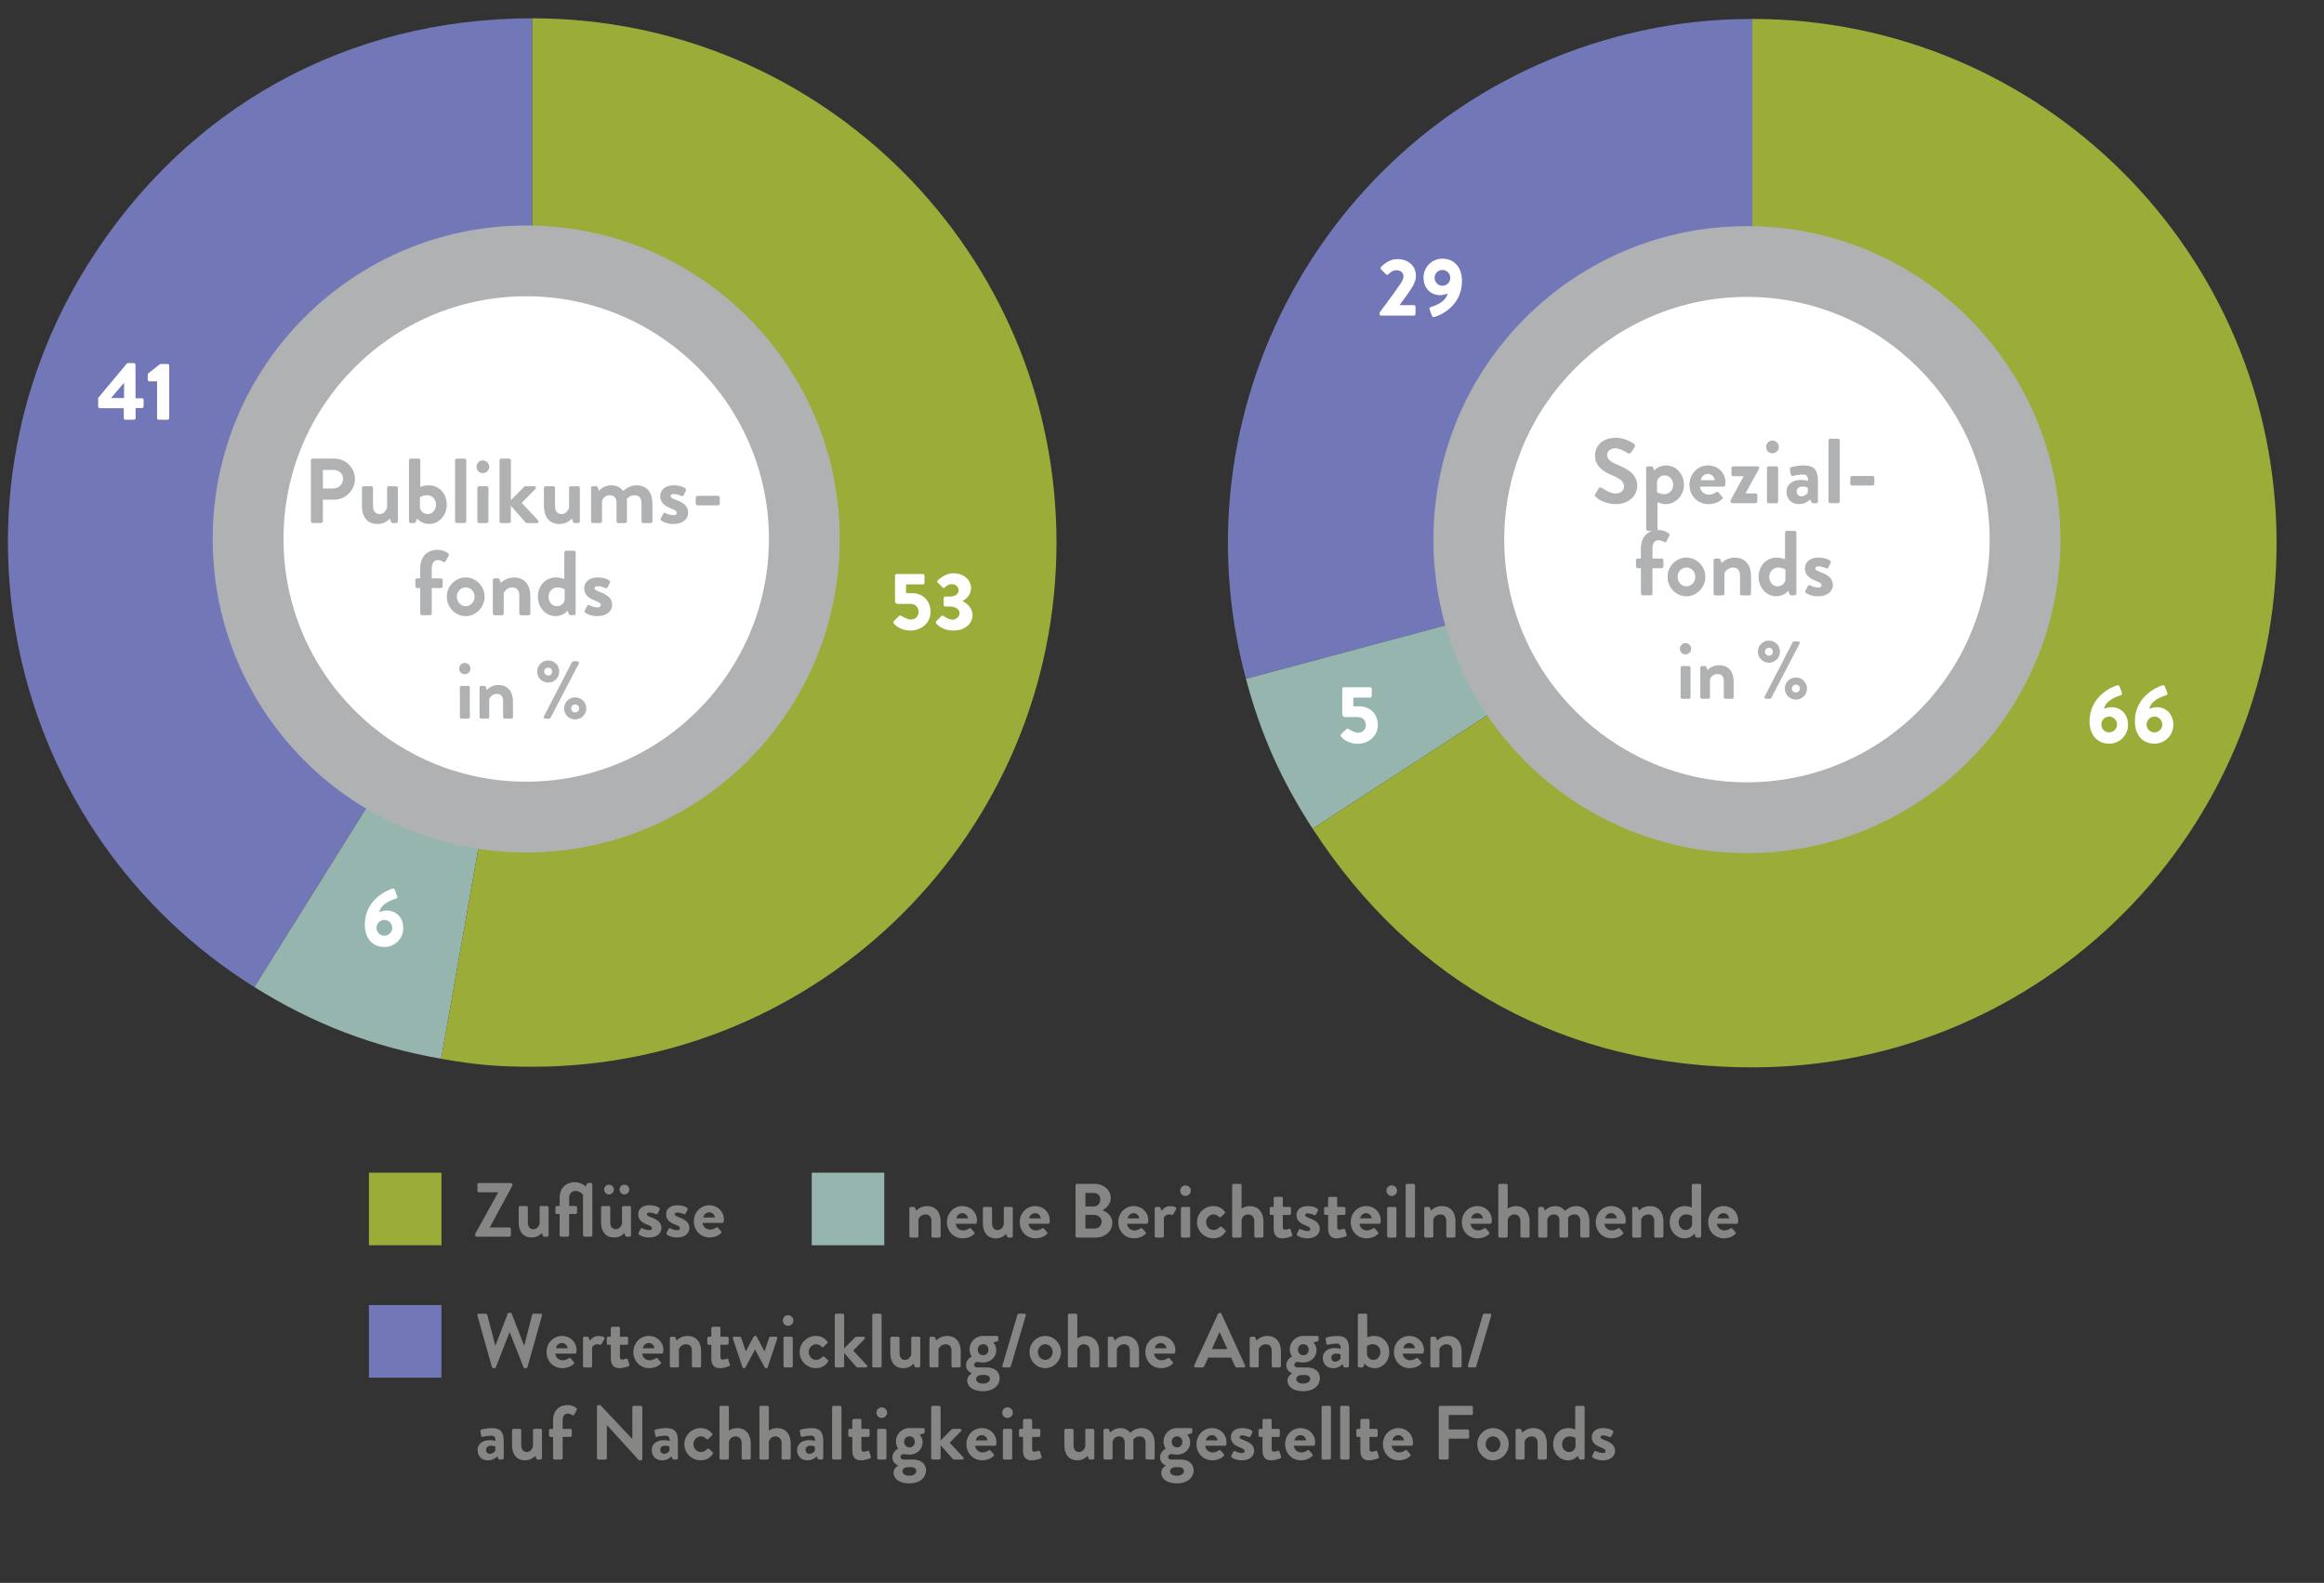
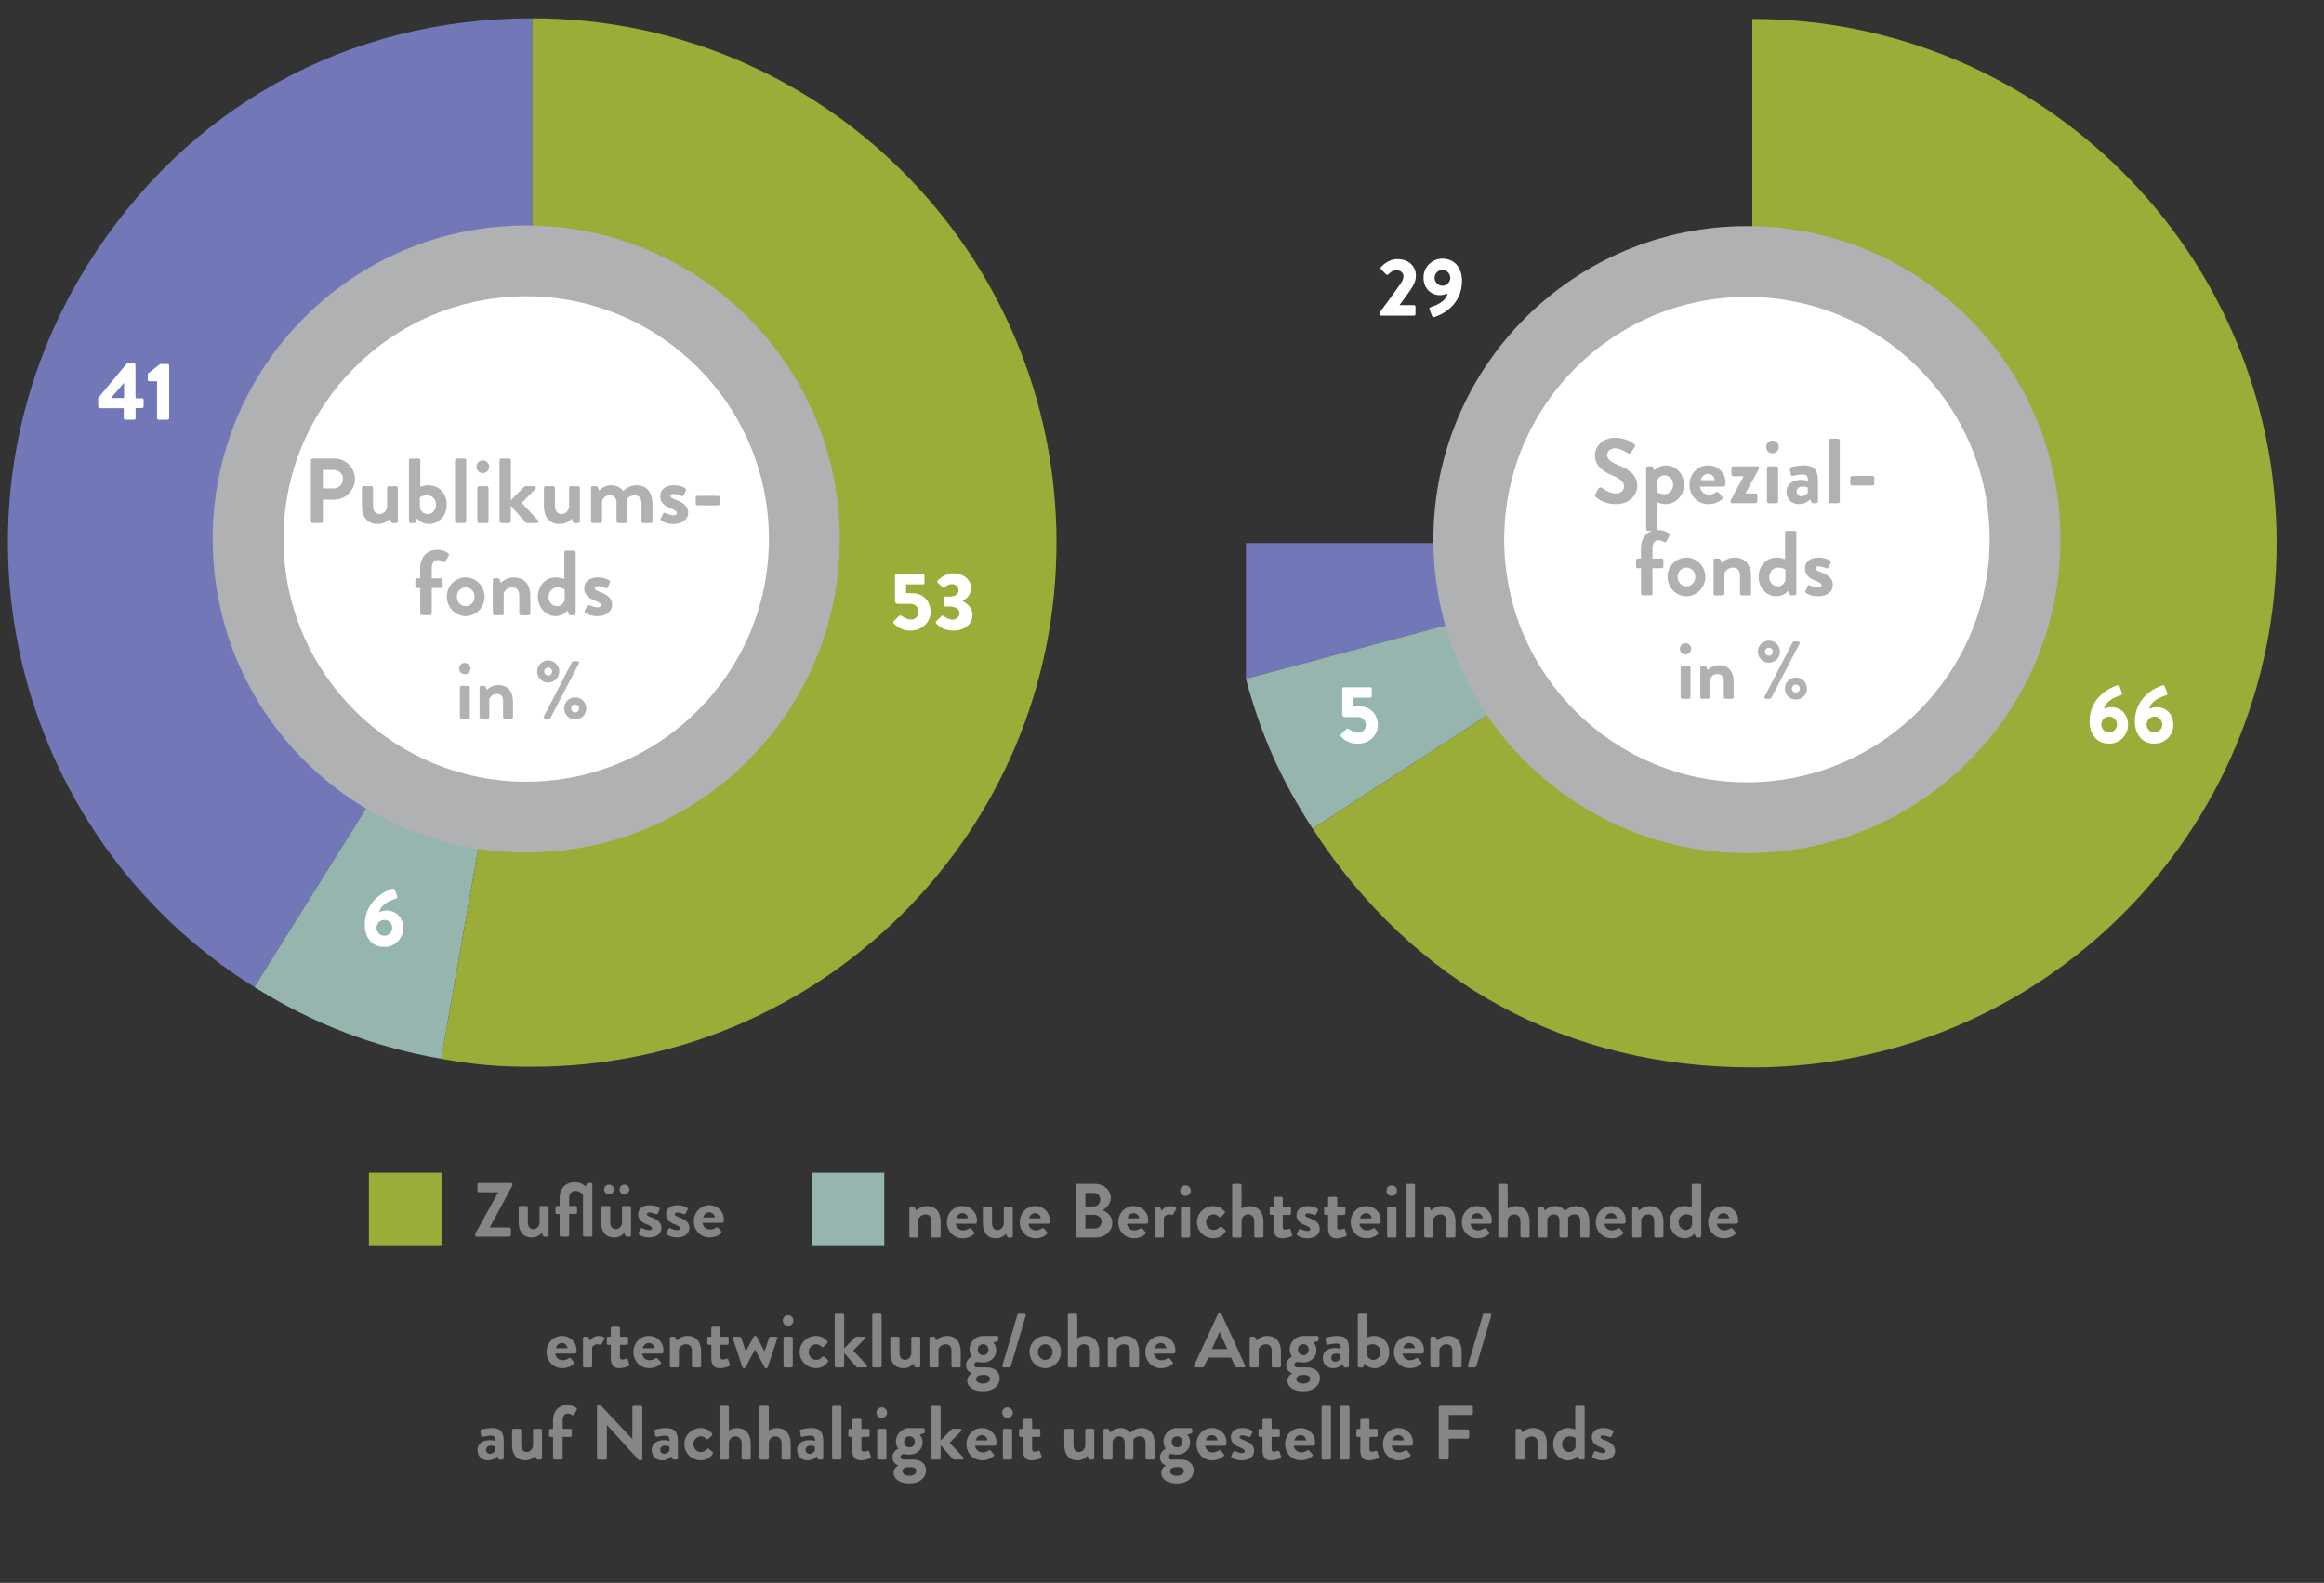
<svg xmlns="http://www.w3.org/2000/svg" id="a" viewBox="0 0 1040 708.38">
  <rect x="0" y="0" width="1040" height="708.38" fill="#333333" stroke="none" />
  <defs>
    <clipPath id="b">
      <rect x="-21.22" y="8.2" width="1040" height="662.48" fill="none" />
    </clipPath>
    <clipPath id="c">
      <rect x="-21.22" y="8.2" width="1040" height="662.48" fill="none" />
    </clipPath>
    <clipPath id="d">
      <rect x="-21.22" y="8.2" width="1040" height="662.48" fill="none" />
    </clipPath>
    <clipPath id="e">
      <rect x="-21.22" y="8.2" width="1040" height="662.48" fill="none" />
    </clipPath>
  </defs>
  <g clip-path="url(#b)">
-     <path d="M784.17,243.08l-226.62,60.72c-33.54-125.15,40.74-253.8,165.9-287.34,20.02-5.37,39.99-7.99,60.72-7.99V243.08Z" fill="#7277b7" fill-rule="evenodd" />
+     <path d="M784.17,243.08l-226.62,60.72V243.08Z" fill="#7277b7" fill-rule="evenodd" />
    <path d="M784.17,243.08l-196.76,127.78c-14.11-21.73-23.14-42.02-29.85-67.06l226.62-60.72Z" fill="#97b5af" fill-rule="evenodd" />
    <path d="M784.17,243.08V8.47c129.57,0,234.61,105.04,234.61,234.61s-105.04,234.61-234.61,234.61c-82.93,0-151.6-37.28-196.76-106.83l196.76-127.78Z" fill="#9bac38" fill-rule="evenodd" />
  </g>
  <g>
    <path d="M947.41,306.73c.55-.18,.95,.07,1.14,.59l1.06,2.82c.15,.44,.04,.84-.7,1.06-1.72,.55-6.6,2.24-7.37,6.01,.95-.4,2.49-.73,3.48-.73,3.45,0,7.29,2.53,7.29,7.95,0,4.62-3.81,8.39-8.39,8.39-5.68,0-8.83-4.25-8.83-9.97,0-10.78,9.16-15.14,12.31-16.13Zm-3.55,21.04c1.94,0,3.52-1.61,3.52-3.52s-1.58-3.56-3.52-3.56-3.52,1.61-3.52,3.56,1.58,3.52,3.52,3.52Z" fill="#fff" />
    <path d="M967.68,306.73c.55-.18,.95,.07,1.14,.59l1.06,2.82c.15,.44,.04,.84-.7,1.06-1.72,.55-6.6,2.24-7.37,6.01,.95-.4,2.49-.73,3.48-.73,3.45,0,7.29,2.53,7.29,7.95,0,4.62-3.81,8.39-8.39,8.39-5.68,0-8.83-4.25-8.83-9.97,0-10.78,9.16-15.14,12.31-16.13Zm-3.55,21.04c1.94,0,3.52-1.61,3.52-3.52s-1.58-3.56-3.52-3.56-3.52,1.61-3.52,3.56,1.58,3.52,3.52,3.52Z" fill="#fff" />
  </g>
  <g clip-path="url(#c)">
    <path d="M781.76,365.95c-68.63,0-124.46-55.84-124.46-124.46s55.83-124.45,124.46-124.45,124.46,55.82,124.46,124.45-55.83,124.46-124.46,124.46" fill="#fff" fill-rule="evenodd" />
    <path d="M781.76,132.87c59.89,0,108.62,48.73,108.62,108.62s-48.72,108.62-108.62,108.62-108.62-48.73-108.62-108.62,48.72-108.62,108.62-108.62m0-31.67c-77.48,0-140.3,62.81-140.3,140.3s62.82,140.3,140.3,140.3,140.3-62.82,140.3-140.3-62.81-140.3-140.3-140.3" fill="#b0b1b2" />
-     <rect x="165.09" y="584.07" width="32.47" height="32.47" fill="#7277b7" />
  </g>
  <g>
    <path d="M617.41,139.83c2.13-2.79,7.55-10.15,9.71-13.45,.48-.73,.95-1.76,.95-2.79,0-1.39-1.17-2.64-3.23-2.64-1.5,0-2.86,1.06-3.55,1.83-.29,.29-.73,.29-1.03,0l-2.24-2.27c-.26-.22-.29-.66-.04-.95,0,0,2.97-3.59,7.33-3.59,5.24,0,8.32,3.34,8.32,7.4,0,1.94-.55,3.04-1.43,4.76-1.17,2.09-4.18,6.01-5.9,8.43h6.45c.37,0,.7,.33,.7,.7v3.3c0,.37-.33,.7-.7,.7h-14.66c-.4,0-.7-.33-.7-.7v-.73Z" fill="#fff" />
    <path d="M640.43,137.38c1.72-.55,6.6-2.24,7.37-6.01-.95,.4-2.49,.73-3.48,.73-3.45,0-7.29-2.53-7.29-7.95,0-4.62,3.81-8.39,8.39-8.39,5.68,0,8.83,4.25,8.83,9.97,0,10.78-8.94,15.14-12.32,16.13-.55,.15-.95-.07-1.14-.59l-1.06-2.82c-.15-.44-.04-.84,.7-1.06Zm8.58-13.05c0-1.91-1.58-3.52-3.52-3.52s-3.52,1.61-3.52,3.52,1.58,3.56,3.52,3.56,3.52-1.61,3.52-3.56Z" fill="#fff" />
  </g>
  <g>
    <path d="M713.9,221.17l1.48-2.56c.33-.58,1.03-.58,1.4-.29,.21,.12,3.55,2.56,6.23,2.56,2.14,0,3.75-1.4,3.75-3.18,0-2.1-1.77-3.55-5.24-4.95-3.88-1.57-7.75-4.04-7.75-8.91,0-3.67,2.72-7.92,9.28-7.92,4.21,0,7.42,2.15,8.25,2.76,.41,.25,.54,.95,.25,1.36l-1.57,2.35c-.33,.49-.95,.82-1.44,.49-.33-.21-3.46-2.27-5.73-2.27s-3.63,1.57-3.63,2.89c0,1.94,1.53,3.26,4.87,4.62,4,1.61,8.62,4,8.62,9.32,0,4.25-3.67,8.17-9.49,8.17-5.2,0-8.25-2.43-9.07-3.22-.37-.37-.58-.58-.21-1.24Z" fill="#b0b1b2" />
    <path d="M741.74,236.8c0,.49-.25,.78-.99,.78h-3.3c-.41,0-.78-.37-.78-.78v-27.3c0-.45,.37-.78,.78-.78h1.61c.29,0,.58,.17,.7,.5l.54,1.36c.62-.83,2.64-2.27,5.32-2.27,4.54,0,7.96,3.92,7.96,8.66s-3.71,8.66-8.17,8.66c-1.61,0-3.09-.58-3.67-.91v12.08Zm3.01-15.63c2.31,0,4-1.9,4-4.21s-1.57-4.21-3.84-4.21c-2.1,0-3.13,1.65-3.38,2.52v4.95s1.15,.95,3.22,.95Z" fill="#b0b1b2" />
    <path d="M764.46,208.3c4.25,0,7.71,3.22,7.71,7.67,0,.29-.04,.82-.08,1.11-.04,.41-.41,.7-.78,.7h-10.56c.12,1.69,1.57,3.59,3.96,3.59,1.28,0,2.47-.49,3.22-1.03,.41-.25,.78-.33,1.07,0l1.69,1.94c.29,.29,.37,.74-.04,1.07-1.36,1.28-3.46,2.27-6.15,2.27-4.95,0-8.46-3.92-8.46-8.66s3.51-8.66,8.41-8.66Zm2.89,6.6c-.12-1.53-1.44-2.8-3.01-2.8-1.65,0-3.01,1.24-3.22,2.8h6.23Z" fill="#b0b1b2" />
    <path d="M774.4,224.01l5.86-10.81v-.08h-4.7c-.41,0-.74-.37-.74-.78v-2.85c0-.45,.33-.78,.74-.78h10.89c.62,0,1.03,.58,.7,1.11l-5.98,10.89v.12h4.46c.45,0,.78,.33,.78,.78v2.8c0,.41-.33,.78-.78,.78h-10.44c-.41,0-.78-.37-.78-.78v-.41Z" fill="#b0b1b2" />
    <path d="M790.36,200.01c0-1.57,1.24-2.85,2.8-2.85s2.89,1.28,2.89,2.85-1.28,2.85-2.89,2.85-2.8-1.28-2.8-2.85Zm.37,9.49c0-.45,.37-.78,.78-.78h3.42c.41,0,.78,.33,.78,.78v14.93c0,.41-.37,.78-.78,.78h-3.42c-.41,0-.78-.37-.78-.78v-14.93Z" fill="#b0b1b2" />
    <path d="M806.07,214.77c1.65,0,3.01,.45,3.01,.45,.04-2.1-.62-2.85-2.14-2.85s-3.67,.33-4.62,.62c-.58,.17-.87-.21-.95-.74l-.37-2.15c-.12-.62,.21-.91,.58-1.03,.33-.12,2.97-.78,5.61-.78,5.16,0,6.35,2.68,6.35,7.18v8.95c0,.41-.37,.78-.78,.78h-1.49c-.29,0-.5-.12-.7-.58l-.5-1.11c-.95,.87-2.47,2.1-5.03,2.1-3.3,0-5.57-2.15-5.57-5.65,0-2.93,2.39-5.2,6.6-5.2Zm.08,7.34c1.32,0,2.6-1.11,2.85-1.61v-2.27s-1.11-.5-2.31-.5c-1.61,0-2.68,.91-2.68,2.23,0,1.24,.87,2.15,2.14,2.15Z" fill="#b0b1b2" />
    <path d="M818.28,197.12c0-.41,.37-.78,.78-.78h3.46c.41,0,.78,.37,.78,.78v27.3c0,.41-.37,.78-.78,.78h-3.46c-.41,0-.78-.37-.78-.78v-27.3Z" fill="#b0b1b2" />
    <path d="M828.01,216.55v-2.76c0-.45,.33-.78,.78-.78h9.2c.45,0,.78,.33,.78,.78v2.76c0,.41-.33,.74-.78,.74h-9.2c-.45,0-.78-.33-.78-.74Z" fill="#b0b1b2" />
  </g>
  <g>
    <path d="M734.31,254.28h-1.4c-.45,0-.78-.37-.78-.78v-2.76c0-.45,.33-.78,.78-.78h1.4v-4.45c0-5.44,3.34-8.33,7.71-8.33,2.19,0,4.12,.95,4.87,1.61,.25,.21,.33,.66,.17,.95l-1.4,2.64c-.17,.33-.62,.41-.99,.21-.54-.33-1.53-.83-2.43-.83-1.77,0-2.76,1.36-2.76,3.75v4.45h4.12c.45,0,.78,.33,.78,.78v2.76c0,.41-.33,.78-.78,.78h-4.12v11.38c0,.41-.37,.78-.78,.78h-3.59c-.41,0-.78-.37-.78-.78v-11.38Z" fill="#b0b1b2" />
    <path d="M754.69,249.54c4.66,0,8.46,3.96,8.46,8.62s-3.79,8.7-8.46,8.7-8.46-3.96-8.46-8.7,3.79-8.62,8.46-8.62Zm0,12.87c2.19,0,3.96-1.9,3.96-4.25s-1.77-4.17-3.96-4.17-3.96,1.86-3.96,4.17,1.73,4.25,3.96,4.25Z" fill="#b0b1b2" />
    <path d="M766.81,250.73c0-.45,.37-.78,.78-.78h1.57c.37,0,.58,.21,.7,.5l.58,1.53c.62-.66,2.64-2.43,5.82-2.43,5.24,0,7.34,3.92,7.34,8.21v7.92c0,.41-.37,.78-.78,.78h-3.38c-.45,0-.78-.37-.78-.78v-8.17c0-2.14-1.11-3.51-3.09-3.51-2.14,0-3.46,1.48-3.88,2.6v9.07c0,.58-.25,.78-1.03,.78h-3.05c-.41,0-.78-.37-.78-.78v-14.93Z" fill="#b0b1b2" />
    <path d="M795.14,249.54c1.65,0,2.93,.45,3.67,.74v-11.92c0-.41,.37-.78,.78-.78h3.51c.41,0,.78,.37,.78,.78v27.3c0,.41-.37,.78-.78,.78h-1.61c-.37,0-.66-.33-.78-.78l-.41-1.28s-1.94,2.47-5.4,2.47c-4.5,0-7.92-3.92-7.92-8.66s3.26-8.66,8.17-8.66Zm.37,12.87c2.19,0,3.18-1.69,3.46-2.68v-4.78s-1.15-.95-3.22-.95c-2.31,0-4,1.9-4,4.21s1.57,4.21,3.75,4.21Z" fill="#b0b1b2" />
    <path d="M807.92,264.47l1.11-2.23c.17-.41,.58-.49,.95-.29,0,0,1.86,.99,3.75,.99,.83,0,1.4-.33,1.4-1.03,0-.74-.58-1.2-2.76-2.06-3.18-1.24-4.66-2.93-4.66-5.44s1.86-4.87,6.06-4.87c2.43,0,4.21,.7,5.07,1.28,.37,.25,.58,.7,.37,1.11l-1.03,2.1c-.21,.37-.66,.41-.99,.29,0,0-1.86-.87-3.42-.87-.99,0-1.4,.41-1.4,.95,0,.74,.74,.99,2.27,1.61,3.18,1.24,5.57,2.6,5.57,5.82,0,2.72-2.39,5.03-6.56,5.03-2.72,0-4.62-.87-5.49-1.53-.25-.21-.41-.54-.25-.87Z" fill="#b0b1b2" />
  </g>
  <g>
    <path d="M751.75,290.33c0-1.39,1.1-2.53,2.49-2.53s2.57,1.14,2.57,2.53-1.14,2.53-2.57,2.53-2.49-1.14-2.49-2.53Zm.33,8.43c0-.4,.33-.7,.7-.7h3.04c.37,0,.7,.29,.7,.7v13.27c0,.37-.33,.7-.7,.7h-3.04c-.37,0-.7-.33-.7-.7v-13.27Z" fill="#b0b1b2" />
    <path d="M760.91,298.76c0-.4,.33-.7,.7-.7h1.39c.33,0,.51,.18,.62,.44l.51,1.36c.55-.59,2.35-2.16,5.17-2.16,4.65,0,6.52,3.48,6.52,7.29v7.04c0,.37-.33,.7-.7,.7h-3.01c-.4,0-.7-.33-.7-.7v-7.26c0-1.91-.99-3.12-2.75-3.12-1.91,0-3.08,1.32-3.44,2.31v8.06c0,.51-.22,.7-.92,.7h-2.71c-.37,0-.7-.33-.7-.7v-13.27Z" fill="#b0b1b2" />
    <path d="M786.65,291.65c0-2.75,2.2-4.95,4.95-4.95s4.95,2.2,4.95,4.95-2.24,4.95-4.95,4.95-4.95-2.2-4.95-4.95Zm15.58-4.21c.11-.22,.33-.37,.62-.37h1.83c.55,0,.88,.51,.62,.99l-12.64,24.3c-.07,.15-.33,.37-.62,.37h-1.76c-.55,0-.88-.51-.62-.99l12.57-24.3Zm-8.87,4.21c0-.95-.81-1.76-1.76-1.76s-1.8,.81-1.8,1.76,.81,1.8,1.8,1.8,1.76-.81,1.76-1.8Zm10.3,11.55c2.75,0,4.98,2.2,4.98,4.95s-2.24,4.95-4.98,4.95-4.95-2.2-4.95-4.95,2.24-4.95,4.95-4.95Zm0,6.74c.95,0,1.8-.81,1.8-1.8s-.84-1.76-1.8-1.76-1.8,.81-1.8,1.76,.81,1.8,1.8,1.8Z" fill="#b0b1b2" />
  </g>
  <g clip-path="url(#d)">
    <path d="M238.18,242.8l-124.33,198.96C3.98,373.1-29.44,228.36,39.22,118.48,83.17,48.15,155.26,8.19,238.18,8.19V242.8Z" fill="#7277b7" fill-rule="evenodd" />
    <path d="M238.18,242.8l-40.74,231.04c-30.62-5.4-57.21-15.61-83.59-32.08l124.33-198.96Z" fill="#97b5af" fill-rule="evenodd" />
    <path d="M238.18,242.8V8.19c129.57,0,234.61,105.04,234.61,234.61s-105.04,234.61-234.61,234.61c-15.55,0-25.43-.86-40.74-3.57l40.74-231.04Z" fill="#9bac38" fill-rule="evenodd" />
  </g>
  <g>
    <path d="M400.04,277.91l2.31-2.27c.22-.22,.59-.29,.88-.11,0,0,2.6,1.76,4.36,1.76,1.98,0,3.48-1.47,3.48-3.48s-1.39-3.56-3.77-3.56h-5.64c-.73,0-1.14-.7-1.14-1.28v-11.36c0-.37,.29-.7,.7-.7h11.8c.4,0,.7,.33,.7,.7v3.23c0,.37-.29,.7-.7,.7h-7.55v3.92h2.6c5.06,0,8.36,3.56,8.36,8.36s-3.92,8.39-9.05,8.39c-3.81,0-6.34-1.94-7.26-3.04-.48-.55-.51-.81-.07-1.25Z" fill="#fff" />
    <path d="M418.96,278.02l2.31-2.31c.26-.26,.62-.29,.92-.07,0,0,2.27,1.69,4.03,1.69,1.58,0,3.19-1.32,3.19-2.93s-1.65-2.97-4.36-2.97h-2.05c-.37,0-.7-.33-.7-.7v-3.04c0-.4,.33-.7,.7-.7h2.05c2.57,0,3.92-1.25,3.92-2.82s-1.36-2.75-2.93-2.75-2.64,.84-3.19,1.47c-.26,.29-.7,.29-.99,.04l-2.24-2.2c-.29-.26-.26-.7,0-.95,0,0,3.01-3.23,7-3.23,4.25,0,7.92,2.6,7.92,6.71,0,2.82-2.13,4.91-3.77,5.68v.11c1.72,.73,4.44,3.01,4.44,6.16,0,4-3.48,7-8.54,7-4.62,0-6.96-2.27-7.73-3.26-.22-.26-.18-.66,.04-.92Z" fill="#fff" />
  </g>
  <g clip-path="url(#e)">
    <path d="M235.48,365.67c-68.63,0-124.46-55.83-124.46-124.46s55.83-124.46,124.46-124.46,124.46,55.84,124.46,124.46-55.83,124.46-124.46,124.46" fill="#fff" fill-rule="evenodd" />
    <path d="M235.48,132.59c59.89,0,108.62,48.73,108.62,108.62s-48.72,108.62-108.62,108.62-108.62-48.73-108.62-108.62,48.72-108.62,108.62-108.62m0-31.67c-77.48,0-140.3,62.81-140.3,140.3s62.82,140.3,140.3,140.3,140.3-62.82,140.3-140.3-62.82-140.3-140.3-140.3" fill="#b0b1b2" />
  </g>
  <g>
    <path d="M212.65,552.21l10.24-18.49v-.14h-8.59c-.34,0-.65-.31-.65-.65v-2.85c0-.34,.31-.65,.65-.65h14.36c.34,0,.65,.31,.65,.65v.45l-10.1,18.73v.07h8.76c.38,0,.65,.31,.65,.65v2.85c0,.34-.27,.65-.65,.65h-14.67c-.34,0-.65-.31-.65-.65v-.62Z" fill="#868685" />
    <path d="M232.1,540.39c0-.38,.31-.65,.65-.65h2.82c.34,0,.65,.27,.65,.65v6.77c0,1.82,.93,2.96,2.51,2.96,1.44,0,2.54-1.34,2.75-2.58v-7.15c0-.52,.21-.65,.76-.65h2.61c.34,0,.65,.27,.65,.65v12.44c0,.34-.31,.65-.65,.65h-1.27c-.34,0-.55-.24-.65-.52l-.41-1.13c-.62,.55-1.89,1.99-4.6,1.99-4.26,0-5.81-3.26-5.81-6.77v-6.67Z" fill="#868685" />
    <path d="M250.45,543.31h-1.24c-.38,0-.65-.27-.65-.62v-2.27c0-.38,.27-.69,.65-.69h1.24v-3.75c0-4.47,3.09-6.91,6.77-6.91,2.99,0,4.91,1.92,4.91,1.92l.38-.96c.17-.38,.38-.62,.82-.62h1.1c.34,0,.65,.31,.65,.65v22.75c0,.34-.31,.65-.65,.65h-2.89c-.34,0-.65-.31-.65-.65v-18.14c-.17-.24-1.44-1.68-3.3-1.68-1.44,0-2.89,.89-2.89,3.02v3.71h2.89c.34,0,.65,.27,.65,.65v2.27c0,.34-.31,.65-.65,.65h-2.89v9.52c0,.34-.31,.65-.65,.65h-2.99c-.34,0-.62-.31-.62-.65v-9.52Z" fill="#868685" />
    <path d="M268.98,540.39c0-.38,.31-.65,.65-.65h2.82c.34,0,.65,.27,.65,.65v6.77c0,1.82,.93,2.96,2.51,2.96,1.44,0,2.54-1.34,2.75-2.58v-7.15c0-.52,.21-.65,.76-.65h2.61c.34,0,.65,.27,.65,.65v12.44c0,.34-.31,.65-.65,.65h-1.27c-.34,0-.55-.24-.65-.52l-.41-1.13c-.62,.55-1.89,1.99-4.6,1.99-4.26,0-5.81-3.26-5.81-6.77v-6.67Zm1.37-8.04c0-1.2,.96-2.16,2.16-2.16s2.2,.96,2.2,2.16-1,2.2-2.2,2.2-2.16-1-2.16-2.2Zm6.91,0c0-1.2,.96-2.16,2.17-2.16s2.2,.96,2.2,2.16-1,2.2-2.2,2.2-2.17-1-2.17-2.2Z" fill="#868685" />
    <path d="M285.75,551.83l.93-1.86c.14-.34,.48-.41,.79-.24,0,0,1.55,.82,3.13,.82,.69,0,1.17-.27,1.17-.86,0-.62-.48-1-2.3-1.72-2.65-1.03-3.88-2.44-3.88-4.54s1.55-4.05,5.05-4.05c2.03,0,3.5,.58,4.23,1.07,.31,.21,.48,.58,.31,.93l-.86,1.75c-.17,.31-.55,.34-.82,.24,0,0-1.55-.72-2.85-.72-.83,0-1.17,.34-1.17,.79,0,.62,.62,.83,1.89,1.34,2.65,1.03,4.64,2.17,4.64,4.85,0,2.27-1.99,4.19-5.46,4.19-2.27,0-3.85-.72-4.57-1.27-.21-.17-.34-.45-.21-.72Z" fill="#868685" />
    <path d="M298.25,551.83l.93-1.86c.14-.34,.48-.41,.79-.24,0,0,1.55,.82,3.13,.82,.69,0,1.17-.27,1.17-.86,0-.62-.48-1-2.3-1.72-2.65-1.03-3.88-2.44-3.88-4.54s1.55-4.05,5.05-4.05c2.03,0,3.5,.58,4.23,1.07,.31,.21,.48,.58,.31,.93l-.86,1.75c-.17,.31-.55,.34-.82,.24,0,0-1.55-.72-2.85-.72-.83,0-1.17,.34-1.17,.79,0,.62,.62,.83,1.89,1.34,2.65,1.03,4.64,2.17,4.64,4.85,0,2.27-1.99,4.19-5.46,4.19-2.27,0-3.85-.72-4.57-1.27-.21-.17-.34-.45-.21-.72Z" fill="#868685" />
    <path d="M317.5,539.39c3.54,0,6.43,2.68,6.43,6.39,0,.24-.03,.69-.07,.93-.03,.34-.34,.58-.65,.58h-8.8c.1,1.41,1.31,2.99,3.3,2.99,1.07,0,2.06-.41,2.68-.86,.34-.21,.65-.27,.89,0l1.41,1.61c.24,.24,.31,.62-.03,.89-1.13,1.07-2.89,1.89-5.12,1.89-4.12,0-7.04-3.26-7.04-7.22s2.92-7.22,7.01-7.22Zm2.41,5.5c-.1-1.27-1.2-2.34-2.51-2.34-1.37,0-2.51,1.03-2.68,2.34h5.19Z" fill="#868685" />
  </g>
  <rect x="165.09" y="524.82" width="32.47" height="32.47" fill="#9bac38" />
  <g>
    <path d="M43.94,181.97v-3.89l12.79-15.36c.11-.11,.22-.22,.55-.22h2.64c.37,0,.7,.29,.7,.7l.04,15.03h2.9c.4,0,.7,.29,.7,.66v3.04c0,.37-.29,.7-.7,.7h-2.9l.04,4.51c0,.37-.33,.7-.7,.7h-3.92c-.37,0-.7-.33-.7-.7v-4.47h-10.74c-.4,0-.7-.33-.7-.7Zm11.58-3.85v-6.82l-5.83,6.82h5.83Z" fill="#fff" />
    <path d="M70.3,170.64h-3.52c-.37,0-.66-.33-.66-.7v-2.31c0-.15,.11-.44,.22-.55l5.35-4.18h3.37c.37,0,.66,.33,.66,.7v23.53c0,.37-.29,.7-.66,.7h-4.07c-.4,0-.7-.33-.7-.7v-16.49Z" fill="#fff" />
  </g>
  <g>
    <path d="M139.13,206c0-.41,.33-.78,.78-.78h9.69c5.07,0,9.24,4.12,9.24,9.11s-4.17,9.28-9.2,9.28h-5.16v9.69c0,.41-.37,.78-.78,.78h-3.79c-.45,0-.78-.37-.78-.78v-27.3Zm10.15,12.58c2.31,0,4.25-1.86,4.25-4.29,0-2.27-1.94-4-4.25-4h-4.78v8.29h4.78Z" fill="#b0b1b2" />
    <path d="M161.98,218.38c0-.45,.37-.78,.78-.78h3.38c.41,0,.78,.33,.78,.78v8.13c0,2.19,1.11,3.55,3.01,3.55,1.73,0,3.05-1.61,3.3-3.09v-8.58c0-.62,.25-.78,.91-.78h3.13c.41,0,.78,.33,.78,.78v14.93c0,.41-.37,.78-.78,.78h-1.53c-.41,0-.66-.29-.78-.62l-.5-1.36c-.74,.66-2.27,2.39-5.53,2.39-5.11,0-6.97-3.92-6.97-8.13v-8Z" fill="#b0b1b2" />
    <path d="M183.01,206c0-.41,.37-.78,.78-.78h3.51c.41,0,.78,.37,.78,.78v11.92c.74-.29,2.02-.74,3.67-.74,4.91,0,8.17,3.84,8.17,8.66s-3.42,8.66-7.92,8.66c-3.46,0-5.4-2.47-5.4-2.47l-.41,1.28c-.12,.45-.41,.78-.78,.78h-1.61c-.41,0-.78-.37-.78-.78v-27.3Zm8.37,24.05c2.19,0,3.75-1.9,3.75-4.21s-1.69-4.21-4-4.21c-2.06,0-3.22,.95-3.22,.95v4.78c.29,.99,1.28,2.68,3.46,2.68Z" fill="#b0b1b2" />
    <path d="M203.63,206c0-.41,.37-.78,.78-.78h3.46c.41,0,.78,.37,.78,.78v27.3c0,.41-.37,.78-.78,.78h-3.46c-.41,0-.78-.37-.78-.78v-27.3Z" fill="#b0b1b2" />
    <path d="M213.24,208.89c0-1.57,1.24-2.85,2.8-2.85s2.89,1.28,2.89,2.85-1.28,2.85-2.89,2.85-2.8-1.28-2.8-2.85Zm.37,9.49c0-.45,.37-.78,.78-.78h3.42c.41,0,.78,.33,.78,.78v14.93c0,.41-.37,.78-.78,.78h-3.42c-.41,0-.78-.37-.78-.78v-14.93Z" fill="#b0b1b2" />
    <path d="M223.55,206c0-.41,.37-.78,.78-.78h3.51c.41,0,.78,.37,.78,.78v17.86l5.69-5.77c.29-.25,.58-.5,1.03-.5h3.75c.7,0,.95,.74,.54,1.2l-6.15,6.27,7.34,7.88c.41,.45,.16,1.15-.54,1.15h-4.45c-.25,0-.58-.17-.7-.33l-6.52-7.42v6.97c0,.41-.37,.78-.78,.78h-3.51c-.41,0-.78-.37-.78-.78v-27.3Z" fill="#b0b1b2" />
    <path d="M243.42,218.38c0-.45,.37-.78,.78-.78h3.38c.41,0,.78,.33,.78,.78v8.13c0,2.19,1.11,3.55,3.01,3.55,1.73,0,3.05-1.61,3.3-3.09v-8.58c0-.62,.25-.78,.91-.78h3.13c.41,0,.78,.33,.78,.78v14.93c0,.41-.37,.78-.78,.78h-1.53c-.41,0-.66-.29-.78-.62l-.5-1.36c-.74,.66-2.27,2.39-5.53,2.39-5.11,0-6.97-3.92-6.97-8.13v-8Z" fill="#b0b1b2" />
    <path d="M264.45,218.38c0-.45,.37-.78,.78-.78h1.53c.37,0,.62,.21,.7,.45l.58,1.57c.7-.78,2.6-2.43,5.53-2.43,2.35,0,4,.91,5.36,2.56,.7-.74,2.85-2.56,5.82-2.56,5.28,0,7.22,3.92,7.22,8.25v7.88c0,.41-.33,.78-.78,.78h-3.34c-.45,0-.78-.37-.78-.78v-8.17c0-2.14-1.03-3.51-3.09-3.51-2.39,0-3.46,1.73-3.46,1.73,0,0,.04,.83,.04,1.57v8.37c0,.41-.37,.78-.78,.78h-3.09c-.45,0-.78-.37-.78-.78v-8.17c0-2.14-.95-3.51-3.05-3.51s-3.05,1.48-3.46,2.6v9.07c0,.41-.37,.78-.78,.78h-3.34c-.41,0-.78-.37-.78-.78v-14.93Z" fill="#b0b1b2" />
    <path d="M295.67,232.11l1.11-2.23c.17-.41,.58-.49,.95-.29,0,0,1.86,.99,3.75,.99,.82,0,1.4-.33,1.4-1.03,0-.74-.58-1.2-2.76-2.06-3.18-1.24-4.66-2.93-4.66-5.44s1.86-4.87,6.06-4.87c2.43,0,4.21,.7,5.07,1.28,.37,.25,.58,.7,.37,1.11l-1.03,2.1c-.21,.37-.66,.41-.99,.29,0,0-1.86-.87-3.42-.87-.99,0-1.4,.41-1.4,.95,0,.74,.74,.99,2.27,1.61,3.18,1.24,5.57,2.6,5.57,5.82,0,2.72-2.39,5.03-6.56,5.03-2.72,0-4.62-.87-5.49-1.53-.25-.21-.41-.54-.25-.87Z" fill="#b0b1b2" />
    <path d="M311.34,225.43v-2.76c0-.45,.33-.78,.78-.78h9.2c.45,0,.78,.33,.78,.78v2.76c0,.41-.33,.74-.78,.74h-9.2c-.45,0-.78-.33-.78-.74Z" fill="#b0b1b2" />
  </g>
  <g>
    <path d="M188.04,263.16h-1.4c-.45,0-.78-.37-.78-.78v-2.76c0-.45,.33-.78,.78-.78h1.4v-4.45c0-5.44,3.34-8.33,7.71-8.33,2.19,0,4.12,.95,4.87,1.61,.25,.21,.33,.66,.17,.95l-1.4,2.64c-.17,.33-.62,.41-.99,.21-.54-.33-1.53-.83-2.43-.83-1.77,0-2.76,1.36-2.76,3.75v4.45h4.12c.45,0,.78,.33,.78,.78v2.76c0,.41-.33,.78-.78,.78h-4.12v11.38c0,.41-.37,.78-.78,.78h-3.59c-.41,0-.78-.37-.78-.78v-11.38Z" fill="#b0b1b2" />
    <path d="M208.41,258.42c4.66,0,8.46,3.96,8.46,8.62s-3.79,8.7-8.46,8.7-8.46-3.96-8.46-8.7,3.79-8.62,8.46-8.62Zm0,12.87c2.19,0,3.96-1.9,3.96-4.25s-1.77-4.17-3.96-4.17-3.96,1.86-3.96,4.17,1.73,4.25,3.96,4.25Z" fill="#b0b1b2" />
    <path d="M220.53,259.62c0-.45,.37-.78,.78-.78h1.57c.37,0,.58,.21,.7,.5l.58,1.53c.62-.66,2.64-2.43,5.82-2.43,5.24,0,7.34,3.92,7.34,8.21v7.92c0,.41-.37,.78-.78,.78h-3.38c-.45,0-.78-.37-.78-.78v-8.17c0-2.14-1.11-3.51-3.09-3.51-2.15,0-3.46,1.48-3.88,2.6v9.07c0,.58-.25,.78-1.03,.78h-3.05c-.41,0-.78-.37-.78-.78v-14.93Z" fill="#b0b1b2" />
    <path d="M248.87,258.42c1.65,0,2.93,.45,3.67,.74v-11.92c0-.41,.37-.78,.78-.78h3.51c.41,0,.78,.37,.78,.78v27.3c0,.41-.37,.78-.78,.78h-1.61c-.37,0-.66-.33-.78-.78l-.41-1.28s-1.94,2.47-5.4,2.47c-4.5,0-7.92-3.92-7.92-8.66s3.26-8.66,8.17-8.66Zm.37,12.87c2.19,0,3.18-1.69,3.46-2.68v-4.78s-1.15-.95-3.22-.95c-2.31,0-4,1.9-4,4.21s1.57,4.21,3.75,4.21Z" fill="#b0b1b2" />
    <path d="M261.65,273.35l1.11-2.23c.17-.41,.58-.49,.95-.29,0,0,1.86,.99,3.75,.99,.82,0,1.4-.33,1.4-1.03,0-.74-.58-1.2-2.76-2.06-3.18-1.24-4.66-2.93-4.66-5.44s1.86-4.87,6.06-4.87c2.43,0,4.21,.7,5.07,1.28,.37,.25,.58,.7,.37,1.11l-1.03,2.1c-.21,.37-.66,.41-.99,.29,0,0-1.86-.87-3.42-.87-.99,0-1.4,.41-1.4,.95,0,.74,.74,.99,2.27,1.61,3.18,1.24,5.57,2.6,5.57,5.82,0,2.72-2.39,5.03-6.56,5.03-2.72,0-4.62-.87-5.49-1.53-.25-.21-.41-.54-.25-.87Z" fill="#b0b1b2" />
  </g>
  <g>
    <path d="M205.48,299.21c0-1.39,1.1-2.53,2.49-2.53s2.57,1.14,2.57,2.53-1.14,2.53-2.57,2.53-2.49-1.14-2.49-2.53Zm.33,8.43c0-.4,.33-.7,.7-.7h3.04c.37,0,.7,.29,.7,.7v13.27c0,.37-.33,.7-.7,.7h-3.04c-.37,0-.7-.33-.7-.7v-13.27Z" fill="#b0b1b2" />
    <path d="M214.64,307.64c0-.4,.33-.7,.7-.7h1.39c.33,0,.51,.18,.62,.44l.51,1.36c.55-.59,2.35-2.16,5.17-2.16,4.65,0,6.52,3.48,6.52,7.29v7.04c0,.37-.33,.7-.7,.7h-3.01c-.4,0-.7-.33-.7-.7v-7.26c0-1.91-.99-3.12-2.75-3.12-1.91,0-3.08,1.32-3.45,2.31v8.06c0,.51-.22,.7-.92,.7h-2.71c-.37,0-.7-.33-.7-.7v-13.27Z" fill="#b0b1b2" />
    <path d="M240.38,300.53c0-2.75,2.2-4.95,4.95-4.95s4.95,2.2,4.95,4.95-2.24,4.95-4.95,4.95-4.95-2.2-4.95-4.95Zm15.58-4.21c.11-.22,.33-.37,.62-.37h1.83c.55,0,.88,.51,.62,.99l-12.64,24.3c-.07,.15-.33,.37-.62,.37h-1.76c-.55,0-.88-.51-.62-.99l12.57-24.3Zm-8.87,4.21c0-.95-.81-1.76-1.76-1.76s-1.8,.81-1.8,1.76,.81,1.8,1.8,1.8,1.76-.81,1.76-1.8Zm10.3,11.55c2.75,0,4.98,2.2,4.98,4.95s-2.24,4.95-4.98,4.95-4.95-2.2-4.95-4.95,2.24-4.95,4.95-4.95Zm0,6.74c.95,0,1.8-.81,1.8-1.8s-.84-1.76-1.8-1.76-1.8,.81-1.8,1.76,.81,1.8,1.8,1.8Z" fill="#b0b1b2" />
  </g>
  <rect x="363.25" y="524.82" width="32.47" height="32.47" fill="#97b5af" />
  <path d="M175.57,397.73c.55-.18,.95,.07,1.14,.59l1.06,2.82c.15,.44,.04,.84-.7,1.06-1.72,.55-6.6,2.24-7.37,6.01,.95-.4,2.49-.73,3.48-.73,3.45,0,7.29,2.53,7.29,7.95,0,4.62-3.81,8.39-8.39,8.39-5.68,0-8.83-4.25-8.83-9.97,0-10.78,9.16-15.14,12.31-16.13Zm-3.56,21.04c1.94,0,3.52-1.61,3.52-3.52s-1.58-3.56-3.52-3.56-3.52,1.61-3.52,3.56,1.58,3.52,3.52,3.52Z" fill="#fff" />
  <path d="M600.19,328.56l2.31-2.27c.22-.22,.59-.29,.88-.11,0,0,2.6,1.76,4.36,1.76,1.98,0,3.48-1.47,3.48-3.48s-1.39-3.56-3.77-3.56h-5.64c-.73,0-1.14-.7-1.14-1.28v-11.36c0-.37,.29-.7,.7-.7h11.8c.4,0,.7,.33,.7,.7v3.23c0,.37-.29,.7-.7,.7h-7.55v3.92h2.6c5.06,0,8.36,3.56,8.36,8.36s-3.92,8.39-9.05,8.39c-3.81,0-6.34-1.94-7.26-3.04-.48-.55-.51-.81-.07-1.25Z" fill="#fff" />
  <g>
    <path d="M406.95,540.77c0-.38,.31-.65,.65-.65h1.31c.31,0,.48,.17,.58,.41l.48,1.27c.52-.55,2.2-2.03,4.84-2.03,4.36,0,6.12,3.26,6.12,6.84v6.6c0,.34-.31,.65-.65,.65h-2.82c-.38,0-.65-.31-.65-.65v-6.8c0-1.79-.93-2.92-2.58-2.92-1.79,0-2.89,1.24-3.23,2.16v7.56c0,.48-.21,.65-.86,.65h-2.54c-.34,0-.65-.31-.65-.65v-12.44Z" fill="#868685" />
    <path d="M430.76,539.77c3.54,0,6.43,2.68,6.43,6.39,0,.24-.03,.69-.07,.93-.03,.34-.34,.58-.65,.58h-8.8c.1,1.41,1.31,2.99,3.3,2.99,1.07,0,2.06-.41,2.68-.86,.34-.21,.65-.27,.89,0l1.41,1.61c.24,.24,.31,.62-.03,.89-1.13,1.07-2.89,1.89-5.12,1.89-4.12,0-7.04-3.26-7.04-7.22s2.92-7.22,7.01-7.22Zm2.41,5.5c-.1-1.27-1.2-2.34-2.51-2.34-1.37,0-2.51,1.03-2.68,2.34h5.19Z" fill="#868685" />
    <path d="M439.83,540.77c0-.38,.31-.65,.65-.65h2.82c.34,0,.65,.27,.65,.65v6.77c0,1.82,.93,2.96,2.51,2.96,1.44,0,2.54-1.34,2.75-2.58v-7.15c0-.52,.21-.65,.76-.65h2.61c.34,0,.65,.27,.65,.65v12.44c0,.34-.31,.65-.65,.65h-1.27c-.34,0-.55-.24-.65-.52l-.41-1.13c-.62,.55-1.89,1.99-4.6,1.99-4.26,0-5.81-3.26-5.81-6.77v-6.67Z" fill="#868685" />
    <path d="M463.34,539.77c3.54,0,6.43,2.68,6.43,6.39,0,.24-.03,.69-.07,.93-.03,.34-.34,.58-.65,.58h-8.8c.1,1.41,1.31,2.99,3.3,2.99,1.07,0,2.06-.41,2.68-.86,.34-.21,.65-.27,.89,0l1.41,1.61c.24,.24,.31,.62-.03,.89-1.13,1.07-2.89,1.89-5.12,1.89-4.12,0-7.04-3.26-7.04-7.22s2.92-7.22,7.01-7.22Zm2.41,5.5c-.1-1.27-1.2-2.34-2.51-2.34-1.37,0-2.51,1.03-2.68,2.34h5.19Z" fill="#868685" />
    <path d="M481.31,530.46c0-.34,.27-.65,.65-.65h7.87c4.09,0,7.25,2.75,7.25,6.36,0,2.65-2.16,4.71-3.78,5.46,1.82,.58,4.47,2.44,4.47,5.6,0,3.85-3.3,6.63-7.49,6.63h-8.32c-.38,0-.65-.31-.65-.65v-22.75Zm8.11,9.45c1.75,0,2.96-1.37,2.96-3.09s-1.2-2.92-2.96-2.92h-3.68v6.01h3.68Zm.48,9.9c1.72,0,3.09-1.34,3.09-3.13s-1.72-2.99-3.51-2.99h-3.75v6.12h4.16Z" fill="#868685" />
    <path d="M507.43,539.77c3.54,0,6.43,2.68,6.43,6.39,0,.24-.03,.69-.07,.93-.04,.34-.34,.58-.65,.58h-8.8c.1,1.41,1.31,2.99,3.3,2.99,1.07,0,2.06-.41,2.68-.86,.34-.21,.65-.27,.89,0l1.41,1.61c.24,.24,.31,.62-.03,.89-1.13,1.07-2.89,1.89-5.12,1.89-4.12,0-7.04-3.26-7.04-7.22s2.92-7.22,7.01-7.22Zm2.41,5.5c-.1-1.27-1.2-2.34-2.51-2.34-1.37,0-2.51,1.03-2.68,2.34h5.19Z" fill="#868685" />
    <path d="M516.74,540.77c0-.38,.31-.65,.65-.65h1.31c.31,0,.52,.17,.62,.45l.48,1.34c.48-.69,1.75-2.13,3.88-2.13,1.62,0,3.06,.52,2.65,1.37l-1.27,2.23c-.17,.31-.52,.45-.79,.31-.1-.03-.62-.21-1-.21-1.38,0-2.2,.93-2.44,1.41v8.32c0,.48-.31,.65-.79,.65h-2.65c-.34,0-.65-.31-.65-.65v-12.44Z" fill="#868685" />
    <path d="M528.15,532.87c0-1.31,1.03-2.37,2.34-2.37s2.41,1.07,2.41,2.37-1.06,2.37-2.41,2.37-2.34-1.07-2.34-2.37Zm.31,7.9c0-.38,.31-.65,.65-.65h2.85c.34,0,.65,.27,.65,.65v12.44c0,.34-.31,.65-.65,.65h-2.85c-.34,0-.65-.31-.65-.65v-12.44Z" fill="#868685" />
    <path d="M542.99,539.77c2.13,0,3.78,.86,5.09,2.44,.24,.31,.17,.72-.17,.96l-1.58,1.51c-.31,.27-.62,.1-.86-.1-.55-.62-1.41-1.1-2.37-1.1-1.86,0-3.37,1.58-3.37,3.5s1.48,3.5,3.33,3.5c1.48,0,2.13-.72,2.75-1.31,.24-.24,.58-.31,.86-.1l1.48,1.27c.34,.27,.48,.62,.24,.96-1.17,1.82-2.99,2.89-5.43,2.89-3.88,0-7.29-3.09-7.29-7.22s3.47-7.22,7.32-7.22Z" fill="#868685" />
    <path d="M551.38,530.46c0-.34,.31-.65,.65-.65h2.92c.34,0,.65,.31,.65,.65v10.45c.69-.52,2.03-1.13,3.64-1.13,4.36,0,6.15,3.37,6.15,6.84v6.6c0,.34-.31,.65-.65,.65h-2.78c-.38,0-.65-.31-.65-.65v-6.63c0-1.89-1.06-3.09-2.71-3.09s-2.65,1.03-2.99,2.44v7.29c0,.38-.21,.65-.72,.65h-2.85c-.34,0-.65-.31-.65-.65v-22.75Z" fill="#868685" />
    <path d="M569.97,543.72h-1.17c-.34,0-.62-.31-.62-.65v-2.3c0-.38,.28-.65,.62-.65h1.17v-3.81c0-.34,.31-.65,.65-.65l2.82-.03c.34,0,.62,.31,.62,.65v3.85h3.02c.38,0,.65,.27,.65,.65v2.3c0,.34-.28,.65-.65,.65h-3.02v5.5c0,.96,.51,1.1,1.06,1.1,.58,0,1.31-.24,1.68-.38,.38-.14,.65,.03,.76,.38l.69,2.17c.14,.34-.03,.69-.38,.82-.17,.1-2.41,.89-4.09,.89-2.65,0-3.81-1.65-3.81-4.43v-6.05Z" fill="#868685" />
    <path d="M580.35,552.21l.93-1.86c.14-.34,.48-.41,.79-.24,0,0,1.55,.82,3.13,.82,.69,0,1.17-.27,1.17-.86,0-.62-.48-1-2.3-1.72-2.65-1.03-3.88-2.44-3.88-4.54s1.55-4.05,5.05-4.05c2.03,0,3.5,.58,4.23,1.07,.31,.21,.48,.58,.31,.93l-.86,1.75c-.17,.31-.55,.34-.83,.24,0,0-1.55-.72-2.85-.72-.83,0-1.17,.34-1.17,.79,0,.62,.62,.83,1.89,1.34,2.65,1.03,4.64,2.17,4.64,4.85,0,2.27-1.99,4.19-5.46,4.19-2.27,0-3.85-.72-4.57-1.27-.21-.17-.34-.45-.21-.72Z" fill="#868685" />
    <path d="M594.33,543.72h-1.17c-.34,0-.62-.31-.62-.65v-2.3c0-.38,.28-.65,.62-.65h1.17v-3.81c0-.34,.31-.65,.65-.65l2.82-.03c.34,0,.62,.31,.62,.65v3.85h3.02c.38,0,.65,.27,.65,.65v2.3c0,.34-.28,.65-.65,.65h-3.02v5.5c0,.96,.52,1.1,1.07,1.1,.58,0,1.31-.24,1.68-.38,.38-.14,.65,.03,.76,.38l.69,2.17c.14,.34-.03,.69-.38,.82-.17,.1-2.41,.89-4.09,.89-2.65,0-3.81-1.65-3.81-4.43v-6.05Z" fill="#868685" />
    <path d="M611.45,539.77c3.54,0,6.43,2.68,6.43,6.39,0,.24-.03,.69-.07,.93-.04,.34-.34,.58-.65,.58h-8.8c.1,1.41,1.31,2.99,3.3,2.99,1.07,0,2.06-.41,2.68-.86,.34-.21,.65-.27,.89,0l1.41,1.61c.24,.24,.31,.62-.03,.89-1.13,1.07-2.89,1.89-5.12,1.89-4.12,0-7.04-3.26-7.04-7.22s2.92-7.22,7.01-7.22Zm2.41,5.5c-.1-1.27-1.2-2.34-2.51-2.34-1.37,0-2.51,1.03-2.68,2.34h5.19Z" fill="#868685" />
    <path d="M620.45,532.87c0-1.31,1.03-2.37,2.34-2.37s2.41,1.07,2.41,2.37-1.06,2.37-2.41,2.37-2.34-1.07-2.34-2.37Zm.31,7.9c0-.38,.31-.65,.65-.65h2.85c.34,0,.65,.27,.65,.65v12.44c0,.34-.31,.65-.65,.65h-2.85c-.34,0-.65-.31-.65-.65v-12.44Z" fill="#868685" />
    <path d="M629.04,530.46c0-.34,.31-.65,.65-.65h2.89c.34,0,.65,.31,.65,.65v22.75c0,.34-.31,.65-.65,.65h-2.89c-.34,0-.65-.31-.65-.65v-22.75Z" fill="#868685" />
    <path d="M637.36,540.77c0-.38,.31-.65,.65-.65h1.31c.31,0,.48,.17,.58,.41l.48,1.27c.52-.55,2.2-2.03,4.84-2.03,4.36,0,6.12,3.26,6.12,6.84v6.6c0,.34-.31,.65-.65,.65h-2.82c-.38,0-.65-.31-.65-.65v-6.8c0-1.79-.93-2.92-2.58-2.92-1.79,0-2.89,1.24-3.23,2.16v7.56c0,.48-.21,.65-.86,.65h-2.54c-.34,0-.65-.31-.65-.65v-12.44Z" fill="#868685" />
    <path d="M661.17,539.77c3.54,0,6.43,2.68,6.43,6.39,0,.24-.03,.69-.07,.93-.04,.34-.34,.58-.65,.58h-8.8c.1,1.41,1.31,2.99,3.3,2.99,1.07,0,2.06-.41,2.68-.86,.34-.21,.65-.27,.89,0l1.41,1.61c.24,.24,.31,.62-.03,.89-1.13,1.07-2.89,1.89-5.12,1.89-4.12,0-7.04-3.26-7.04-7.22s2.92-7.22,7.01-7.22Zm2.41,5.5c-.1-1.27-1.2-2.34-2.51-2.34-1.37,0-2.51,1.03-2.68,2.34h5.19Z" fill="#868685" />
    <path d="M670.48,530.46c0-.34,.31-.65,.65-.65h2.92c.34,0,.65,.31,.65,.65v10.45c.69-.52,2.03-1.13,3.64-1.13,4.36,0,6.15,3.37,6.15,6.84v6.6c0,.34-.31,.65-.65,.65h-2.78c-.38,0-.65-.31-.65-.65v-6.63c0-1.89-1.06-3.09-2.71-3.09s-2.65,1.03-2.99,2.44v7.29c0,.38-.21,.65-.72,.65h-2.85c-.34,0-.65-.31-.65-.65v-22.75Z" fill="#868685" />
    <path d="M688.35,540.77c0-.38,.31-.65,.65-.65h1.27c.31,0,.52,.17,.58,.38l.48,1.31c.58-.65,2.16-2.03,4.6-2.03,1.96,0,3.33,.76,4.47,2.13,.58-.62,2.37-2.13,4.85-2.13,4.4,0,6.01,3.26,6.01,6.87v6.56c0,.34-.27,.65-.65,.65h-2.78c-.38,0-.65-.31-.65-.65v-6.8c0-1.79-.86-2.92-2.58-2.92-1.99,0-2.89,1.44-2.89,1.44,0,0,.03,.69,.03,1.31v6.98c0,.34-.31,.65-.65,.65h-2.58c-.38,0-.65-.31-.65-.65v-6.8c0-1.79-.79-2.92-2.54-2.92s-2.54,1.24-2.89,2.16v7.56c0,.34-.31,.65-.65,.65h-2.78c-.34,0-.65-.31-.65-.65v-12.44Z" fill="#868685" />
    <path d="M721.1,539.77c3.54,0,6.43,2.68,6.43,6.39,0,.24-.03,.69-.07,.93-.04,.34-.34,.58-.65,.58h-8.8c.1,1.41,1.31,2.99,3.3,2.99,1.07,0,2.06-.41,2.68-.86,.34-.21,.65-.27,.89,0l1.41,1.61c.24,.24,.31,.62-.03,.89-1.13,1.07-2.89,1.89-5.12,1.89-4.12,0-7.04-3.26-7.04-7.22s2.92-7.22,7.01-7.22Zm2.41,5.5c-.1-1.27-1.2-2.34-2.51-2.34-1.37,0-2.51,1.03-2.68,2.34h5.19Z" fill="#868685" />
    <path d="M730.41,540.77c0-.38,.31-.65,.65-.65h1.31c.31,0,.48,.17,.58,.41l.48,1.27c.52-.55,2.2-2.03,4.84-2.03,4.36,0,6.12,3.26,6.12,6.84v6.6c0,.34-.31,.65-.65,.65h-2.82c-.38,0-.65-.31-.65-.65v-6.8c0-1.79-.93-2.92-2.58-2.92-1.79,0-2.89,1.24-3.23,2.16v7.56c0,.48-.21,.65-.86,.65h-2.54c-.34,0-.65-.31-.65-.65v-12.44Z" fill="#868685" />
    <path d="M754.02,539.77c1.37,0,2.44,.38,3.06,.62v-9.93c0-.34,.31-.65,.65-.65h2.92c.34,0,.65,.31,.65,.65v22.75c0,.34-.31,.65-.65,.65h-1.34c-.31,0-.55-.27-.65-.65l-.34-1.07s-1.62,2.06-4.5,2.06c-3.75,0-6.6-3.26-6.6-7.22s2.71-7.22,6.8-7.22Zm.31,10.72c1.82,0,2.65-1.41,2.89-2.23v-3.99s-.96-.79-2.68-.79c-1.92,0-3.33,1.58-3.33,3.5s1.31,3.5,3.13,3.5Z" fill="#868685" />
    <path d="M771.41,539.77c3.54,0,6.43,2.68,6.43,6.39,0,.24-.03,.69-.07,.93-.04,.34-.34,.58-.65,.58h-8.8c.1,1.41,1.31,2.99,3.3,2.99,1.07,0,2.06-.41,2.68-.86,.34-.21,.65-.27,.89,0l1.41,1.61c.24,.24,.31,.62-.03,.89-1.13,1.07-2.89,1.89-5.12,1.89-4.12,0-7.04-3.26-7.04-7.22s2.92-7.22,7.01-7.22Zm2.41,5.5c-.1-1.27-1.2-2.34-2.51-2.34-1.37,0-2.51,1.03-2.68,2.34h5.19Z" fill="#868685" />
  </g>
  <g>
-     <path d="M213.64,588.74c-.14-.48,.14-.82,.62-.82h3.16c.27,0,.55,.24,.62,.48l3.57,13.71h.14l5.46-14.16c.07-.21,.24-.38,.58-.38h.62c.34,0,.52,.17,.58,.38l5.5,14.16h.14l3.5-13.71c.07-.24,.34-.48,.62-.48h3.16c.48,0,.76,.34,.62,.82l-6.49,23.09c-.07,.28-.34,.48-.62,.48h-.55c-.31,0-.52-.17-.58-.38l-6.15-15.57h-.17l-6.08,15.57c-.1,.21-.24,.38-.58,.38h-.55c-.27,0-.55-.21-.62-.48l-6.49-23.09Z" fill="#868685" />
    <path d="M251.58,597.88c3.54,0,6.43,2.68,6.43,6.39,0,.24-.03,.69-.07,.93-.03,.34-.34,.58-.65,.58h-8.8c.1,1.41,1.31,2.99,3.3,2.99,1.07,0,2.06-.41,2.68-.86,.34-.21,.65-.27,.89,0l1.41,1.61c.24,.24,.31,.62-.03,.89-1.13,1.07-2.89,1.89-5.12,1.89-4.12,0-7.04-3.26-7.04-7.22s2.92-7.22,7.01-7.22Zm2.41,5.5c-.1-1.27-1.2-2.34-2.51-2.34-1.37,0-2.51,1.03-2.68,2.34h5.19Z" fill="#868685" />
    <path d="M260.89,598.88c0-.38,.31-.65,.65-.65h1.31c.31,0,.52,.17,.62,.45l.48,1.34c.48-.69,1.75-2.13,3.88-2.13,1.62,0,3.06,.52,2.65,1.37l-1.27,2.23c-.17,.31-.52,.45-.79,.31-.1-.03-.62-.21-1-.21-1.37,0-2.2,.93-2.44,1.41v8.32c0,.48-.31,.65-.79,.65h-2.65c-.34,0-.65-.31-.65-.65v-12.44Z" fill="#868685" />
    <path d="M273.33,601.83h-1.17c-.34,0-.62-.31-.62-.65v-2.3c0-.38,.27-.65,.62-.65h1.17v-3.81c0-.34,.31-.65,.65-.65l2.82-.03c.34,0,.62,.31,.62,.65v3.85h3.02c.38,0,.65,.27,.65,.65v2.3c0,.34-.27,.65-.65,.65h-3.02v5.5c0,.96,.52,1.1,1.07,1.1,.58,0,1.31-.24,1.68-.38,.38-.14,.65,.03,.76,.38l.69,2.17c.14,.34-.03,.69-.38,.82-.17,.1-2.41,.89-4.09,.89-2.65,0-3.81-1.65-3.81-4.43v-6.05Z" fill="#868685" />
    <path d="M290.45,597.88c3.54,0,6.43,2.68,6.43,6.39,0,.24-.03,.69-.07,.93-.03,.34-.34,.58-.65,.58h-8.8c.1,1.41,1.31,2.99,3.3,2.99,1.07,0,2.06-.41,2.68-.86,.34-.21,.65-.27,.89,0l1.41,1.61c.24,.24,.31,.62-.03,.89-1.13,1.07-2.89,1.89-5.12,1.89-4.12,0-7.04-3.26-7.04-7.22s2.92-7.22,7.01-7.22Zm2.41,5.5c-.1-1.27-1.2-2.34-2.51-2.34-1.37,0-2.51,1.03-2.68,2.34h5.19Z" fill="#868685" />
    <path d="M299.76,598.88c0-.38,.31-.65,.65-.65h1.31c.31,0,.48,.17,.58,.41l.48,1.27c.52-.55,2.2-2.03,4.85-2.03,4.36,0,6.12,3.26,6.12,6.84v6.6c0,.34-.31,.65-.65,.65h-2.82c-.38,0-.65-.31-.65-.65v-6.8c0-1.79-.93-2.92-2.58-2.92-1.79,0-2.89,1.24-3.23,2.16v7.56c0,.48-.21,.65-.86,.65h-2.54c-.34,0-.65-.31-.65-.65v-12.44Z" fill="#868685" />
    <path d="M318.31,601.83h-1.17c-.34,0-.62-.31-.62-.65v-2.3c0-.38,.27-.65,.62-.65h1.17v-3.81c0-.34,.31-.65,.65-.65l2.82-.03c.34,0,.62,.31,.62,.65v3.85h3.02c.38,0,.65,.27,.65,.65v2.3c0,.34-.27,.65-.65,.65h-3.02v5.5c0,.96,.52,1.1,1.07,1.1,.58,0,1.31-.24,1.68-.38,.38-.14,.65,.03,.76,.38l.69,2.17c.14,.34-.03,.69-.38,.82-.17,.1-2.41,.89-4.09,.89-2.65,0-3.81-1.65-3.81-4.43v-6.05Z" fill="#868685" />
    <path d="M328.01,599.02c-.21-.45,.1-.79,.58-.79h2.47c.21,0,.55,.17,.62,.41l2.06,6.15h.03l3.5-6.6c.07-.14,.24-.31,.55-.31h.27c.31,0,.45,.14,.55,.31l3.47,6.6h.03l2.06-6.15c.14-.38,.41-.41,.79-.41h2.23c.48,0,.79,.34,.62,.79l-4.3,12.92c-.07,.21-.27,.38-.62,.38h-.14c-.27,0-.45-.14-.55-.31l-4.33-8.01h-.03l-4.3,8.01c-.1,.17-.27,.31-.55,.31h-.17c-.31,0-.52-.17-.58-.38l-4.3-12.92Z" fill="#868685" />
    <path d="M350.31,590.97c0-1.31,1.03-2.37,2.34-2.37s2.41,1.07,2.41,2.37-1.07,2.37-2.41,2.37-2.34-1.07-2.34-2.37Zm.31,7.9c0-.38,.31-.65,.65-.65h2.85c.34,0,.65,.27,.65,.65v12.44c0,.34-.31,.65-.65,.65h-2.85c-.34,0-.65-.31-.65-.65v-12.44Z" fill="#868685" />
    <path d="M365.15,597.88c2.13,0,3.78,.86,5.09,2.44,.24,.31,.17,.72-.17,.96l-1.58,1.51c-.31,.27-.62,.1-.86-.1-.55-.62-1.41-1.1-2.37-1.1-1.86,0-3.37,1.58-3.37,3.5s1.48,3.5,3.33,3.5c1.48,0,2.13-.72,2.75-1.31,.24-.24,.58-.31,.86-.1l1.48,1.27c.34,.27,.48,.62,.24,.96-1.17,1.82-2.99,2.89-5.43,2.89-3.88,0-7.28-3.09-7.28-7.22s3.47-7.22,7.32-7.22Z" fill="#868685" />
    <path d="M373.54,588.57c0-.34,.31-.65,.65-.65h2.92c.34,0,.65,.31,.65,.65v14.88l4.74-4.81c.24-.21,.48-.41,.86-.41h3.13c.58,0,.79,.62,.45,1l-5.12,5.22,6.12,6.56c.34,.38,.14,.96-.45,.96h-3.71c-.21,0-.48-.14-.58-.27l-5.43-6.19v5.81c0,.34-.31,.65-.65,.65h-2.92c-.34,0-.65-.31-.65-.65v-22.75Z" fill="#868685" />
    <path d="M390.34,588.57c0-.34,.31-.65,.65-.65h2.89c.34,0,.65,.31,.65,.65v22.75c0,.34-.31,.65-.65,.65h-2.89c-.34,0-.65-.31-.65-.65v-22.75Z" fill="#868685" />
    <path d="M398.42,598.88c0-.38,.31-.65,.65-.65h2.82c.34,0,.65,.27,.65,.65v6.77c0,1.82,.93,2.96,2.51,2.96,1.44,0,2.54-1.34,2.75-2.58v-7.15c0-.52,.21-.65,.76-.65h2.61c.34,0,.65,.27,.65,.65v12.44c0,.34-.31,.65-.65,.65h-1.27c-.34,0-.55-.24-.65-.52l-.41-1.13c-.62,.55-1.89,1.99-4.6,1.99-4.26,0-5.81-3.26-5.81-6.77v-6.67Z" fill="#868685" />
    <path d="M415.94,598.88c0-.38,.31-.65,.65-.65h1.31c.31,0,.48,.17,.58,.41l.48,1.27c.52-.55,2.2-2.03,4.84-2.03,4.36,0,6.12,3.26,6.12,6.84v6.6c0,.34-.31,.65-.65,.65h-2.82c-.38,0-.65-.31-.65-.65v-6.8c0-1.79-.93-2.92-2.58-2.92-1.79,0-2.89,1.24-3.23,2.16v7.56c0,.48-.21,.65-.86,.65h-2.54c-.34,0-.65-.31-.65-.65v-12.44Z" fill="#868685" />
    <path d="M434.91,607.09s-1.03-1.17-1.03-3.23c0-3.2,2.58-5.98,5.98-5.98h6.25c.38,0,.65,.27,.65,.65v1.13c0,.24-.14,.52-.38,.58l-1.92,.62s1.37,1.06,1.37,3.5c0,2.71-2.27,5.4-5.88,5.4-1.31,0-2.2-.27-2.75-.27-.48,0-1.27,.48-1.27,1.31,0,.72,.62,1.17,1.37,1.17h4.4c3.13,0,5.67,1.79,5.67,4.81s-2.54,5.84-7.53,5.84-7.01-2.51-7.01-4.71c0-2.06,1.72-3.06,2.06-3.26v-.1c-.58-.17-2.58-1.1-2.58-3.61,0-2.68,2.58-3.85,2.58-3.85Zm4.91,12.1c1.92,0,3.2-.86,3.2-2.17,0-.62-.48-1.68-2.51-1.68-.76,0-1.51,.03-2.23,.14-.41,.14-1.48,.62-1.48,1.68,0,1.2,1.17,2.03,3.02,2.03Zm.14-12.68c1.41,0,2.37-1.03,2.37-2.47s-.96-2.47-2.37-2.47-2.41,1.03-2.41,2.47,1.03,2.47,2.41,2.47Z" fill="#868685" />
    <path d="M455.32,588.36c.07-.24,.34-.45,.62-.45h2.47c.48,0,.76,.38,.62,.86l-6.7,22.75c-.07,.24-.38,.45-.62,.45h-2.51c-.45,0-.76-.38-.62-.86l6.73-22.75Z" fill="#868685" />
    <path d="M467.76,597.88c3.88,0,7.04,3.3,7.04,7.18s-3.16,7.25-7.04,7.25-7.04-3.3-7.04-7.25,3.16-7.18,7.04-7.18Zm0,10.72c1.82,0,3.3-1.58,3.3-3.54s-1.48-3.47-3.3-3.47-3.3,1.55-3.3,3.47,1.44,3.54,3.3,3.54Z" fill="#868685" />
    <path d="M477.87,588.57c0-.34,.31-.65,.65-.65h2.92c.34,0,.65,.31,.65,.65v10.45c.69-.52,2.03-1.13,3.64-1.13,4.36,0,6.15,3.37,6.15,6.84v6.6c0,.34-.31,.65-.65,.65h-2.78c-.38,0-.65-.31-.65-.65v-6.63c0-1.89-1.07-3.09-2.71-3.09s-2.65,1.03-2.99,2.44v7.29c0,.38-.21,.65-.72,.65h-2.85c-.34,0-.65-.31-.65-.65v-22.75Z" fill="#868685" />
    <path d="M495.74,598.88c0-.38,.31-.65,.65-.65h1.31c.31,0,.48,.17,.58,.41l.48,1.27c.52-.55,2.2-2.03,4.85-2.03,4.36,0,6.12,3.26,6.12,6.84v6.6c0,.34-.31,.65-.65,.65h-2.82c-.38,0-.65-.31-.65-.65v-6.8c0-1.79-.93-2.92-2.58-2.92-1.79,0-2.89,1.24-3.23,2.16v7.56c0,.48-.21,.65-.86,.65h-2.54c-.34,0-.65-.31-.65-.65v-12.44Z" fill="#868685" />
    <path d="M519.55,597.88c3.54,0,6.43,2.68,6.43,6.39,0,.24-.03,.69-.07,.93-.04,.34-.34,.58-.65,.58h-8.8c.1,1.41,1.31,2.99,3.3,2.99,1.07,0,2.06-.41,2.68-.86,.34-.21,.65-.27,.89,0l1.41,1.61c.24,.24,.31,.62-.03,.89-1.13,1.07-2.89,1.89-5.12,1.89-4.12,0-7.04-3.26-7.04-7.22s2.92-7.22,7.01-7.22Zm2.41,5.5c-.1-1.27-1.2-2.34-2.51-2.34-1.37,0-2.51,1.03-2.68,2.34h5.19Z" fill="#868685" />
    <path d="M534.4,611.08l10.69-23.13c.1-.21,.28-.38,.58-.38h.34c.34,0,.48,.17,.58,.38l10.58,23.13c.21,.45-.07,.89-.58,.89h-2.99c-.52,0-.76-.21-1-.69l-1.68-3.71h-10.27l-1.68,3.71c-.14,.34-.45,.69-1,.69h-2.99c-.52,0-.79-.45-.58-.89Zm14.84-7.32l-3.44-7.56h-.1l-3.37,7.56h6.91Z" fill="#868685" />
    <path d="M559.24,598.88c0-.38,.31-.65,.65-.65h1.31c.31,0,.48,.17,.58,.41l.48,1.27c.52-.55,2.2-2.03,4.84-2.03,4.36,0,6.12,3.26,6.12,6.84v6.6c0,.34-.31,.65-.65,.65h-2.82c-.38,0-.65-.31-.65-.65v-6.8c0-1.79-.93-2.92-2.58-2.92-1.79,0-2.89,1.24-3.23,2.16v7.56c0,.48-.21,.65-.86,.65h-2.54c-.34,0-.65-.31-.65-.65v-12.44Z" fill="#868685" />
    <path d="M578.21,607.09s-1.03-1.17-1.03-3.23c0-3.2,2.58-5.98,5.98-5.98h6.25c.38,0,.65,.27,.65,.65v1.13c0,.24-.14,.52-.38,.58l-1.92,.62s1.37,1.06,1.37,3.5c0,2.71-2.27,5.4-5.88,5.4-1.31,0-2.2-.27-2.75-.27-.48,0-1.27,.48-1.27,1.31,0,.72,.62,1.17,1.38,1.17h4.4c3.13,0,5.67,1.79,5.67,4.81s-2.54,5.84-7.53,5.84-7.01-2.51-7.01-4.71c0-2.06,1.72-3.06,2.06-3.26v-.1c-.58-.17-2.58-1.1-2.58-3.61,0-2.68,2.58-3.85,2.58-3.85Zm4.91,12.1c1.92,0,3.2-.86,3.2-2.17,0-.62-.48-1.68-2.51-1.68-.76,0-1.51,.03-2.23,.14-.41,.14-1.48,.62-1.48,1.68,0,1.2,1.17,2.03,3.02,2.03Zm.14-12.68c1.41,0,2.37-1.03,2.37-2.47s-.96-2.47-2.37-2.47-2.41,1.03-2.41,2.47,1.03,2.47,2.41,2.47Z" fill="#868685" />
    <path d="M597.46,603.28c1.37,0,2.51,.38,2.51,.38,.04-1.75-.51-2.37-1.79-2.37s-3.06,.27-3.85,.52c-.48,.14-.72-.17-.79-.62l-.31-1.79c-.1-.52,.17-.76,.48-.86,.28-.1,2.47-.65,4.67-.65,4.29,0,5.29,2.23,5.29,5.98v7.46c0,.34-.31,.65-.65,.65h-1.24c-.24,0-.41-.1-.58-.48l-.41-.93c-.79,.72-2.06,1.75-4.19,1.75-2.75,0-4.64-1.79-4.64-4.71,0-2.44,1.99-4.33,5.5-4.33Zm.07,6.12c1.1,0,2.17-.93,2.37-1.34v-1.89s-.93-.41-1.92-.41c-1.34,0-2.23,.76-2.23,1.86,0,1.03,.72,1.79,1.79,1.79Z" fill="#868685" />
    <path d="M607.63,588.57c0-.34,.31-.65,.65-.65h2.92c.34,0,.65,.31,.65,.65v9.93c.62-.24,1.68-.62,3.06-.62,4.09,0,6.8,3.2,6.8,7.22s-2.85,7.22-6.6,7.22c-2.89,0-4.5-2.06-4.5-2.06l-.34,1.07c-.1,.38-.34,.65-.65,.65h-1.34c-.34,0-.65-.31-.65-.65v-22.75Zm6.98,20.03c1.82,0,3.13-1.58,3.13-3.5s-1.41-3.5-3.33-3.5c-1.72,0-2.68,.79-2.68,.79v3.99c.24,.82,1.06,2.23,2.89,2.23Z" fill="#868685" />
    <path d="M630.79,597.88c3.54,0,6.43,2.68,6.43,6.39,0,.24-.03,.69-.07,.93-.04,.34-.34,.58-.65,.58h-8.8c.1,1.41,1.31,2.99,3.3,2.99,1.07,0,2.06-.41,2.68-.86,.34-.21,.65-.27,.89,0l1.41,1.61c.24,.24,.31,.62-.03,.89-1.13,1.07-2.89,1.89-5.12,1.89-4.12,0-7.04-3.26-7.04-7.22s2.92-7.22,7.01-7.22Zm2.41,5.5c-.1-1.27-1.2-2.34-2.51-2.34-1.37,0-2.51,1.03-2.68,2.34h5.19Z" fill="#868685" />
    <path d="M640.1,598.88c0-.38,.31-.65,.65-.65h1.31c.31,0,.48,.17,.58,.41l.48,1.27c.52-.55,2.2-2.03,4.84-2.03,4.36,0,6.12,3.26,6.12,6.84v6.6c0,.34-.31,.65-.65,.65h-2.82c-.38,0-.65-.31-.65-.65v-6.8c0-1.79-.93-2.92-2.58-2.92-1.79,0-2.89,1.24-3.23,2.16v7.56c0,.48-.21,.65-.86,.65h-2.54c-.34,0-.65-.31-.65-.65v-12.44Z" fill="#868685" />
    <path d="M663.61,588.36c.07-.24,.34-.45,.62-.45h2.47c.48,0,.76,.38,.62,.86l-6.7,22.75c-.07,.24-.38,.45-.62,.45h-2.51c-.45,0-.76-.38-.62-.86l6.74-22.75Z" fill="#868685" />
  </g>
  <g>
    <path d="M219.21,644.51c1.37,0,2.51,.38,2.51,.38,.03-1.75-.52-2.37-1.79-2.37s-3.06,.27-3.85,.52c-.48,.14-.72-.17-.79-.62l-.31-1.79c-.1-.52,.17-.76,.48-.86,.27-.1,2.47-.65,4.67-.65,4.3,0,5.29,2.23,5.29,5.98v7.46c0,.34-.31,.65-.65,.65h-1.24c-.24,0-.41-.1-.58-.48l-.41-.93c-.79,.72-2.06,1.75-4.19,1.75-2.75,0-4.64-1.79-4.64-4.71,0-2.44,1.99-4.33,5.5-4.33Zm.07,6.12c1.1,0,2.17-.93,2.37-1.34v-1.89s-.93-.41-1.92-.41c-1.34,0-2.23,.76-2.23,1.86,0,1.03,.72,1.79,1.79,1.79Z" fill="#868685" />
    <path d="M229.14,640.11c0-.38,.31-.65,.65-.65h2.82c.34,0,.65,.27,.65,.65v6.77c0,1.82,.93,2.96,2.51,2.96,1.44,0,2.54-1.34,2.75-2.58v-7.15c0-.52,.21-.65,.76-.65h2.61c.34,0,.65,.27,.65,.65v12.44c0,.34-.31,.65-.65,.65h-1.27c-.34,0-.55-.24-.65-.52l-.41-1.13c-.62,.55-1.89,1.99-4.6,1.99-4.26,0-5.81-3.26-5.81-6.77v-6.67Z" fill="#868685" />
    <path d="M247.49,643.07h-1.17c-.38,0-.65-.31-.65-.65v-2.3c0-.38,.27-.65,.65-.65h1.17v-3.71c0-4.54,2.78-6.94,6.43-6.94,1.82,0,3.44,.79,4.05,1.34,.21,.17,.27,.55,.14,.79l-1.17,2.2c-.14,.27-.52,.34-.82,.17-.45-.27-1.27-.69-2.03-.69-1.48,0-2.3,1.13-2.3,3.13v3.71h3.44c.38,0,.65,.27,.65,.65v2.3c0,.34-.27,.65-.65,.65h-3.44v9.48c0,.34-.31,.65-.65,.65h-2.99c-.34,0-.65-.31-.65-.65v-9.48Z" fill="#868685" />
    <path d="M267.15,629.43c0-.34,.31-.62,.65-.62h.86l14.29,15.19h.03v-14.19c0-.34,.27-.65,.65-.65h3.16c.34,0,.65,.31,.65,.65v23.13c0,.34-.31,.62-.65,.62h-.82l-14.36-15.77h-.03v14.78c0,.34-.27,.65-.65,.65h-3.13c-.34,0-.65-.31-.65-.65v-23.13Z" fill="#868685" />
    <path d="M297.15,644.51c1.37,0,2.51,.38,2.51,.38,.03-1.75-.52-2.37-1.79-2.37s-3.06,.27-3.85,.52c-.48,.14-.72-.17-.79-.62l-.31-1.79c-.1-.52,.17-.76,.48-.86,.27-.1,2.47-.65,4.67-.65,4.3,0,5.29,2.23,5.29,5.98v7.46c0,.34-.31,.65-.65,.65h-1.24c-.24,0-.41-.1-.58-.48l-.41-.93c-.79,.72-2.06,1.75-4.19,1.75-2.75,0-4.64-1.79-4.64-4.71,0-2.44,1.99-4.33,5.5-4.33Zm.07,6.12c1.1,0,2.17-.93,2.37-1.34v-1.89s-.93-.41-1.92-.41c-1.34,0-2.23,.76-2.23,1.86,0,1.03,.72,1.79,1.79,1.79Z" fill="#868685" />
    <path d="M313.57,639.12c2.13,0,3.78,.86,5.09,2.44,.24,.31,.17,.72-.17,.96l-1.58,1.51c-.31,.27-.62,.1-.86-.1-.55-.62-1.41-1.1-2.37-1.1-1.86,0-3.37,1.58-3.37,3.5s1.48,3.5,3.33,3.5c1.48,0,2.13-.72,2.75-1.31,.24-.24,.58-.31,.86-.1l1.48,1.27c.34,.27,.48,.62,.24,.96-1.17,1.82-2.99,2.89-5.43,2.89-3.88,0-7.28-3.09-7.28-7.22s3.47-7.22,7.32-7.22Z" fill="#868685" />
    <path d="M321.96,629.8c0-.34,.31-.65,.65-.65h2.92c.34,0,.65,.31,.65,.65v10.45c.69-.52,2.03-1.13,3.64-1.13,4.36,0,6.15,3.37,6.15,6.84v6.6c0,.34-.31,.65-.65,.65h-2.78c-.38,0-.65-.31-.65-.65v-6.63c0-1.89-1.07-3.09-2.71-3.09s-2.65,1.03-2.99,2.44v7.29c0,.38-.21,.65-.72,.65h-2.85c-.34,0-.65-.31-.65-.65v-22.75Z" fill="#868685" />
    <path d="M339.83,629.8c0-.34,.31-.65,.65-.65h2.92c.34,0,.65,.31,.65,.65v10.45c.69-.52,2.03-1.13,3.64-1.13,4.36,0,6.15,3.37,6.15,6.84v6.6c0,.34-.31,.65-.65,.65h-2.78c-.38,0-.65-.31-.65-.65v-6.63c0-1.89-1.07-3.09-2.71-3.09s-2.65,1.03-2.99,2.44v7.29c0,.38-.21,.65-.72,.65h-2.85c-.34,0-.65-.31-.65-.65v-22.75Z" fill="#868685" />
    <path d="M362.2,644.51c1.37,0,2.51,.38,2.51,.38,.03-1.75-.52-2.37-1.79-2.37s-3.06,.27-3.85,.52c-.48,.14-.72-.17-.79-.62l-.31-1.79c-.1-.52,.17-.76,.48-.86,.27-.1,2.47-.65,4.67-.65,4.3,0,5.29,2.23,5.29,5.98v7.46c0,.34-.31,.65-.65,.65h-1.24c-.24,0-.41-.1-.58-.48l-.41-.93c-.79,.72-2.06,1.75-4.19,1.75-2.75,0-4.64-1.79-4.64-4.71,0-2.44,1.99-4.33,5.5-4.33Zm.07,6.12c1.1,0,2.17-.93,2.37-1.34v-1.89s-.93-.41-1.92-.41c-1.34,0-2.23,.76-2.23,1.86,0,1.03,.72,1.79,1.79,1.79Z" fill="#868685" />
    <path d="M372.37,629.8c0-.34,.31-.65,.65-.65h2.89c.34,0,.65,.31,.65,.65v22.75c0,.34-.31,.65-.65,.65h-2.89c-.34,0-.65-.31-.65-.65v-22.75Z" fill="#868685" />
    <path d="M381.41,643.07h-1.17c-.34,0-.62-.31-.62-.65v-2.3c0-.38,.27-.65,.62-.65h1.17v-3.81c0-.34,.31-.65,.65-.65l2.82-.03c.34,0,.62,.31,.62,.65v3.85h3.02c.38,0,.65,.27,.65,.65v2.3c0,.34-.27,.65-.65,.65h-3.02v5.5c0,.96,.52,1.1,1.07,1.1,.58,0,1.31-.24,1.68-.38,.38-.14,.65,.03,.76,.38l.69,2.17c.14,.34-.03,.69-.38,.82-.17,.1-2.41,.89-4.09,.89-2.65,0-3.81-1.65-3.81-4.43v-6.05Z" fill="#868685" />
    <path d="M392.23,632.21c0-1.31,1.03-2.37,2.34-2.37s2.41,1.07,2.41,2.37-1.07,2.37-2.41,2.37-2.34-1.07-2.34-2.37Zm.31,7.9c0-.38,.31-.65,.65-.65h2.85c.34,0,.65,.27,.65,.65v12.44c0,.34-.31,.65-.65,.65h-2.85c-.34,0-.65-.31-.65-.65v-12.44Z" fill="#868685" />
    <path d="M401.96,648.33s-1.03-1.17-1.03-3.23c0-3.2,2.58-5.98,5.98-5.98h6.25c.38,0,.65,.27,.65,.65v1.13c0,.24-.14,.52-.38,.58l-1.92,.62s1.37,1.06,1.37,3.5c0,2.71-2.27,5.4-5.88,5.4-1.31,0-2.2-.27-2.75-.27-.48,0-1.27,.48-1.27,1.31,0,.72,.62,1.17,1.37,1.17h4.4c3.13,0,5.67,1.79,5.67,4.81s-2.54,5.84-7.53,5.84-7.01-2.51-7.01-4.71c0-2.06,1.72-3.06,2.06-3.26v-.1c-.58-.17-2.58-1.1-2.58-3.61,0-2.68,2.58-3.85,2.58-3.85Zm4.91,12.1c1.92,0,3.2-.86,3.2-2.17,0-.62-.48-1.68-2.51-1.68-.76,0-1.51,.03-2.23,.14-.41,.14-1.48,.62-1.48,1.68,0,1.2,1.17,2.03,3.02,2.03Zm.14-12.68c1.41,0,2.37-1.03,2.37-2.47s-.96-2.47-2.37-2.47-2.41,1.03-2.41,2.47,1.03,2.47,2.41,2.47Z" fill="#868685" />
    <path d="M416.7,629.8c0-.34,.31-.65,.65-.65h2.92c.34,0,.65,.31,.65,.65v14.88l4.74-4.81c.24-.21,.48-.41,.86-.41h3.13c.58,0,.79,.62,.45,1l-5.12,5.22,6.12,6.56c.34,.38,.14,.96-.45,.96h-3.71c-.21,0-.48-.14-.58-.27l-5.43-6.19v5.81c0,.34-.31,.65-.65,.65h-2.92c-.34,0-.65-.31-.65-.65v-22.75Z" fill="#868685" />
    <path d="M439.48,639.12c3.54,0,6.43,2.68,6.43,6.39,0,.24-.03,.69-.07,.93-.03,.34-.34,.58-.65,.58h-8.8c.1,1.41,1.31,2.99,3.3,2.99,1.07,0,2.06-.41,2.68-.86,.34-.21,.65-.27,.89,0l1.41,1.61c.24,.24,.31,.62-.03,.89-1.13,1.07-2.89,1.89-5.12,1.89-4.12,0-7.04-3.26-7.04-7.22s2.92-7.22,7.01-7.22Zm2.41,5.5c-.1-1.27-1.2-2.34-2.51-2.34-1.37,0-2.51,1.03-2.68,2.34h5.19Z" fill="#868685" />
    <path d="M448.49,632.21c0-1.31,1.03-2.37,2.34-2.37s2.41,1.07,2.41,2.37-1.07,2.37-2.41,2.37-2.34-1.07-2.34-2.37Zm.31,7.9c0-.38,.31-.65,.65-.65h2.85c.34,0,.65,.27,.65,.65v12.44c0,.34-.31,.65-.65,.65h-2.85c-.34,0-.65-.31-.65-.65v-12.44Z" fill="#868685" />
    <path d="M457.8,643.07h-1.17c-.34,0-.62-.31-.62-.65v-2.3c0-.38,.27-.65,.62-.65h1.17v-3.81c0-.34,.31-.65,.65-.65l2.82-.03c.34,0,.62,.31,.62,.65v3.85h3.02c.38,0,.65,.27,.65,.65v2.3c0,.34-.27,.65-.65,.65h-3.02v5.5c0,.96,.52,1.1,1.07,1.1,.58,0,1.31-.24,1.68-.38,.38-.14,.65,.03,.76,.38l.69,2.17c.14,.34-.03,.69-.38,.82-.17,.1-2.41,.89-4.09,.89-2.65,0-3.81-1.65-3.81-4.43v-6.05Z" fill="#868685" />
    <path d="M476.29,640.11c0-.38,.31-.65,.65-.65h2.82c.34,0,.65,.27,.65,.65v6.77c0,1.82,.93,2.96,2.51,2.96,1.44,0,2.54-1.34,2.75-2.58v-7.15c0-.52,.21-.65,.76-.65h2.61c.34,0,.65,.27,.65,.65v12.44c0,.34-.31,.65-.65,.65h-1.27c-.34,0-.55-.24-.65-.52l-.41-1.13c-.62,.55-1.89,1.99-4.6,1.99-4.26,0-5.81-3.26-5.81-6.77v-6.67Z" fill="#868685" />
    <path d="M493.81,640.11c0-.38,.31-.65,.65-.65h1.27c.31,0,.52,.17,.58,.38l.48,1.31c.58-.65,2.16-2.03,4.6-2.03,1.96,0,3.33,.76,4.47,2.13,.58-.62,2.37-2.13,4.85-2.13,4.4,0,6.01,3.26,6.01,6.87v6.56c0,.34-.27,.65-.65,.65h-2.78c-.38,0-.65-.31-.65-.65v-6.8c0-1.79-.86-2.92-2.58-2.92-1.99,0-2.89,1.44-2.89,1.44,0,0,.03,.69,.03,1.31v6.98c0,.34-.31,.65-.65,.65h-2.58c-.38,0-.65-.31-.65-.65v-6.8c0-1.79-.79-2.92-2.54-2.92s-2.54,1.24-2.89,2.16v7.56c0,.34-.31,.65-.65,.65h-2.78c-.34,0-.65-.31-.65-.65v-12.44Z" fill="#868685" />
    <path d="M521.71,648.33s-1.03-1.17-1.03-3.23c0-3.2,2.58-5.98,5.98-5.98h6.25c.38,0,.65,.27,.65,.65v1.13c0,.24-.14,.52-.38,.58l-1.92,.62s1.37,1.06,1.37,3.5c0,2.71-2.27,5.4-5.88,5.4-1.31,0-2.2-.27-2.75-.27-.48,0-1.27,.48-1.27,1.31,0,.72,.62,1.17,1.38,1.17h4.4c3.13,0,5.67,1.79,5.67,4.81s-2.54,5.84-7.53,5.84-7.01-2.51-7.01-4.71c0-2.06,1.72-3.06,2.06-3.26v-.1c-.58-.17-2.58-1.1-2.58-3.61,0-2.68,2.58-3.85,2.58-3.85Zm4.91,12.1c1.92,0,3.2-.86,3.2-2.17,0-.62-.48-1.68-2.51-1.68-.76,0-1.51,.03-2.23,.14-.41,.14-1.48,.62-1.48,1.68,0,1.2,1.17,2.03,3.02,2.03Zm.14-12.68c1.41,0,2.37-1.03,2.37-2.47s-.96-2.47-2.37-2.47-2.41,1.03-2.41,2.47,1.03,2.47,2.41,2.47Z" fill="#868685" />
    <path d="M542.44,639.12c3.54,0,6.43,2.68,6.43,6.39,0,.24-.03,.69-.07,.93-.04,.34-.34,.58-.65,.58h-8.8c.1,1.41,1.31,2.99,3.3,2.99,1.07,0,2.06-.41,2.68-.86,.34-.21,.65-.27,.89,0l1.41,1.61c.24,.24,.31,.62-.03,.89-1.13,1.07-2.89,1.89-5.12,1.89-4.12,0-7.04-3.26-7.04-7.22s2.92-7.22,7.01-7.22Zm2.41,5.5c-.1-1.27-1.2-2.34-2.51-2.34-1.37,0-2.51,1.03-2.68,2.34h5.19Z" fill="#868685" />
    <path d="M550.99,651.56l.93-1.86c.14-.34,.48-.41,.79-.24,0,0,1.55,.82,3.13,.82,.69,0,1.17-.27,1.17-.86,0-.62-.48-1-2.3-1.72-2.65-1.03-3.88-2.44-3.88-4.54s1.55-4.05,5.05-4.05c2.03,0,3.5,.58,4.23,1.07,.31,.21,.48,.58,.31,.93l-.86,1.75c-.17,.31-.55,.34-.83,.24,0,0-1.55-.72-2.85-.72-.83,0-1.17,.34-1.17,.79,0,.62,.62,.83,1.89,1.34,2.65,1.03,4.64,2.17,4.64,4.85,0,2.27-1.99,4.19-5.46,4.19-2.27,0-3.85-.72-4.57-1.27-.21-.17-.34-.45-.21-.72Z" fill="#868685" />
    <path d="M564.98,643.07h-1.17c-.34,0-.62-.31-.62-.65v-2.3c0-.38,.28-.65,.62-.65h1.17v-3.81c0-.34,.31-.65,.65-.65l2.82-.03c.34,0,.62,.31,.62,.65v3.85h3.02c.38,0,.65,.27,.65,.65v2.3c0,.34-.28,.65-.65,.65h-3.02v5.5c0,.96,.52,1.1,1.07,1.1,.58,0,1.31-.24,1.68-.38,.38-.14,.65,.03,.76,.38l.69,2.17c.14,.34-.03,.69-.38,.82-.17,.1-2.41,.89-4.09,.89-2.65,0-3.81-1.65-3.81-4.43v-6.05Z" fill="#868685" />
    <path d="M582.09,639.12c3.54,0,6.43,2.68,6.43,6.39,0,.24-.03,.69-.07,.93-.04,.34-.34,.58-.65,.58h-8.8c.1,1.41,1.31,2.99,3.3,2.99,1.07,0,2.06-.41,2.68-.86,.34-.21,.65-.27,.89,0l1.41,1.61c.24,.24,.31,.62-.03,.89-1.13,1.07-2.89,1.89-5.12,1.89-4.12,0-7.04-3.26-7.04-7.22s2.92-7.22,7.01-7.22Zm2.41,5.5c-.1-1.27-1.2-2.34-2.51-2.34-1.37,0-2.51,1.03-2.68,2.34h5.19Z" fill="#868685" />
    <path d="M591.41,629.8c0-.34,.31-.65,.65-.65h2.89c.34,0,.65,.31,.65,.65v22.75c0,.34-.31,.65-.65,.65h-2.89c-.34,0-.65-.31-.65-.65v-22.75Z" fill="#868685" />
    <path d="M599.72,629.8c0-.34,.31-.65,.65-.65h2.89c.34,0,.65,.31,.65,.65v22.75c0,.34-.31,.65-.65,.65h-2.89c-.34,0-.65-.31-.65-.65v-22.75Z" fill="#868685" />
    <path d="M608.76,643.07h-1.17c-.34,0-.62-.31-.62-.65v-2.3c0-.38,.28-.65,.62-.65h1.17v-3.81c0-.34,.31-.65,.65-.65l2.82-.03c.34,0,.62,.31,.62,.65v3.85h3.02c.38,0,.65,.27,.65,.65v2.3c0,.34-.28,.65-.65,.65h-3.02v5.5c0,.96,.52,1.1,1.07,1.1,.58,0,1.31-.24,1.68-.38,.38-.14,.65,.03,.76,.38l.69,2.17c.14,.34-.03,.69-.38,.82-.17,.1-2.41,.89-4.09,.89-2.65,0-3.81-1.65-3.81-4.43v-6.05Z" fill="#868685" />
    <path d="M625.87,639.12c3.54,0,6.43,2.68,6.43,6.39,0,.24-.03,.69-.07,.93-.04,.34-.34,.58-.65,.58h-8.8c.1,1.41,1.31,2.99,3.3,2.99,1.07,0,2.06-.41,2.68-.86,.34-.21,.65-.27,.89,0l1.41,1.61c.24,.24,.31,.62-.03,.89-1.13,1.07-2.89,1.89-5.12,1.89-4.12,0-7.04-3.26-7.04-7.22s2.92-7.22,7.01-7.22Zm2.41,5.5c-.1-1.27-1.2-2.34-2.51-2.34-1.37,0-2.51,1.03-2.68,2.34h5.19Z" fill="#868685" />
    <path d="M643.84,629.8c0-.34,.28-.65,.65-.65h13.99c.38,0,.65,.31,.65,.65v2.82c0,.34-.27,.65-.65,.65h-10.17v6.46h8.49c.34,0,.65,.31,.65,.65v2.82c0,.34-.31,.65-.65,.65h-8.49v8.69c0,.34-.31,.65-.65,.65h-3.16c-.38,0-.65-.31-.65-.65v-22.75Z" fill="#868685" />
-     <path d="M668.14,639.12c3.88,0,7.04,3.3,7.04,7.18s-3.16,7.25-7.04,7.25-7.04-3.3-7.04-7.25,3.16-7.18,7.04-7.18Zm0,10.72c1.82,0,3.3-1.58,3.3-3.54s-1.48-3.47-3.3-3.47-3.3,1.55-3.3,3.47,1.44,3.54,3.3,3.54Z" fill="#868685" />
    <path d="M678.24,640.11c0-.38,.31-.65,.65-.65h1.31c.31,0,.48,.17,.58,.41l.48,1.27c.52-.55,2.2-2.03,4.84-2.03,4.36,0,6.12,3.26,6.12,6.84v6.6c0,.34-.31,.65-.65,.65h-2.82c-.38,0-.65-.31-.65-.65v-6.8c0-1.79-.93-2.92-2.58-2.92-1.79,0-2.89,1.24-3.23,2.16v7.56c0,.48-.21,.65-.86,.65h-2.54c-.34,0-.65-.31-.65-.65v-12.44Z" fill="#868685" />
    <path d="M701.85,639.12c1.37,0,2.44,.38,3.06,.62v-9.93c0-.34,.31-.65,.65-.65h2.92c.34,0,.65,.31,.65,.65v22.75c0,.34-.31,.65-.65,.65h-1.34c-.31,0-.55-.27-.65-.65l-.34-1.07s-1.62,2.06-4.5,2.06c-3.75,0-6.6-3.26-6.6-7.22s2.71-7.22,6.8-7.22Zm.31,10.72c1.82,0,2.65-1.41,2.89-2.23v-3.99s-.96-.79-2.68-.79c-1.92,0-3.33,1.58-3.33,3.5s1.31,3.5,3.13,3.5Z" fill="#868685" />
    <path d="M712.5,651.56l.93-1.86c.14-.34,.48-.41,.79-.24,0,0,1.55,.82,3.13,.82,.69,0,1.17-.27,1.17-.86,0-.62-.48-1-2.3-1.72-2.65-1.03-3.88-2.44-3.88-4.54s1.55-4.05,5.05-4.05c2.03,0,3.5,.58,4.23,1.07,.31,.21,.48,.58,.31,.93l-.86,1.75c-.17,.31-.55,.34-.83,.24,0,0-1.55-.72-2.85-.72-.83,0-1.17,.34-1.17,.79,0,.62,.62,.83,1.89,1.34,2.65,1.03,4.64,2.17,4.64,4.85,0,2.27-1.99,4.19-5.46,4.19-2.27,0-3.85-.72-4.57-1.27-.21-.17-.34-.45-.21-.72Z" fill="#868685" />
  </g>
</svg>